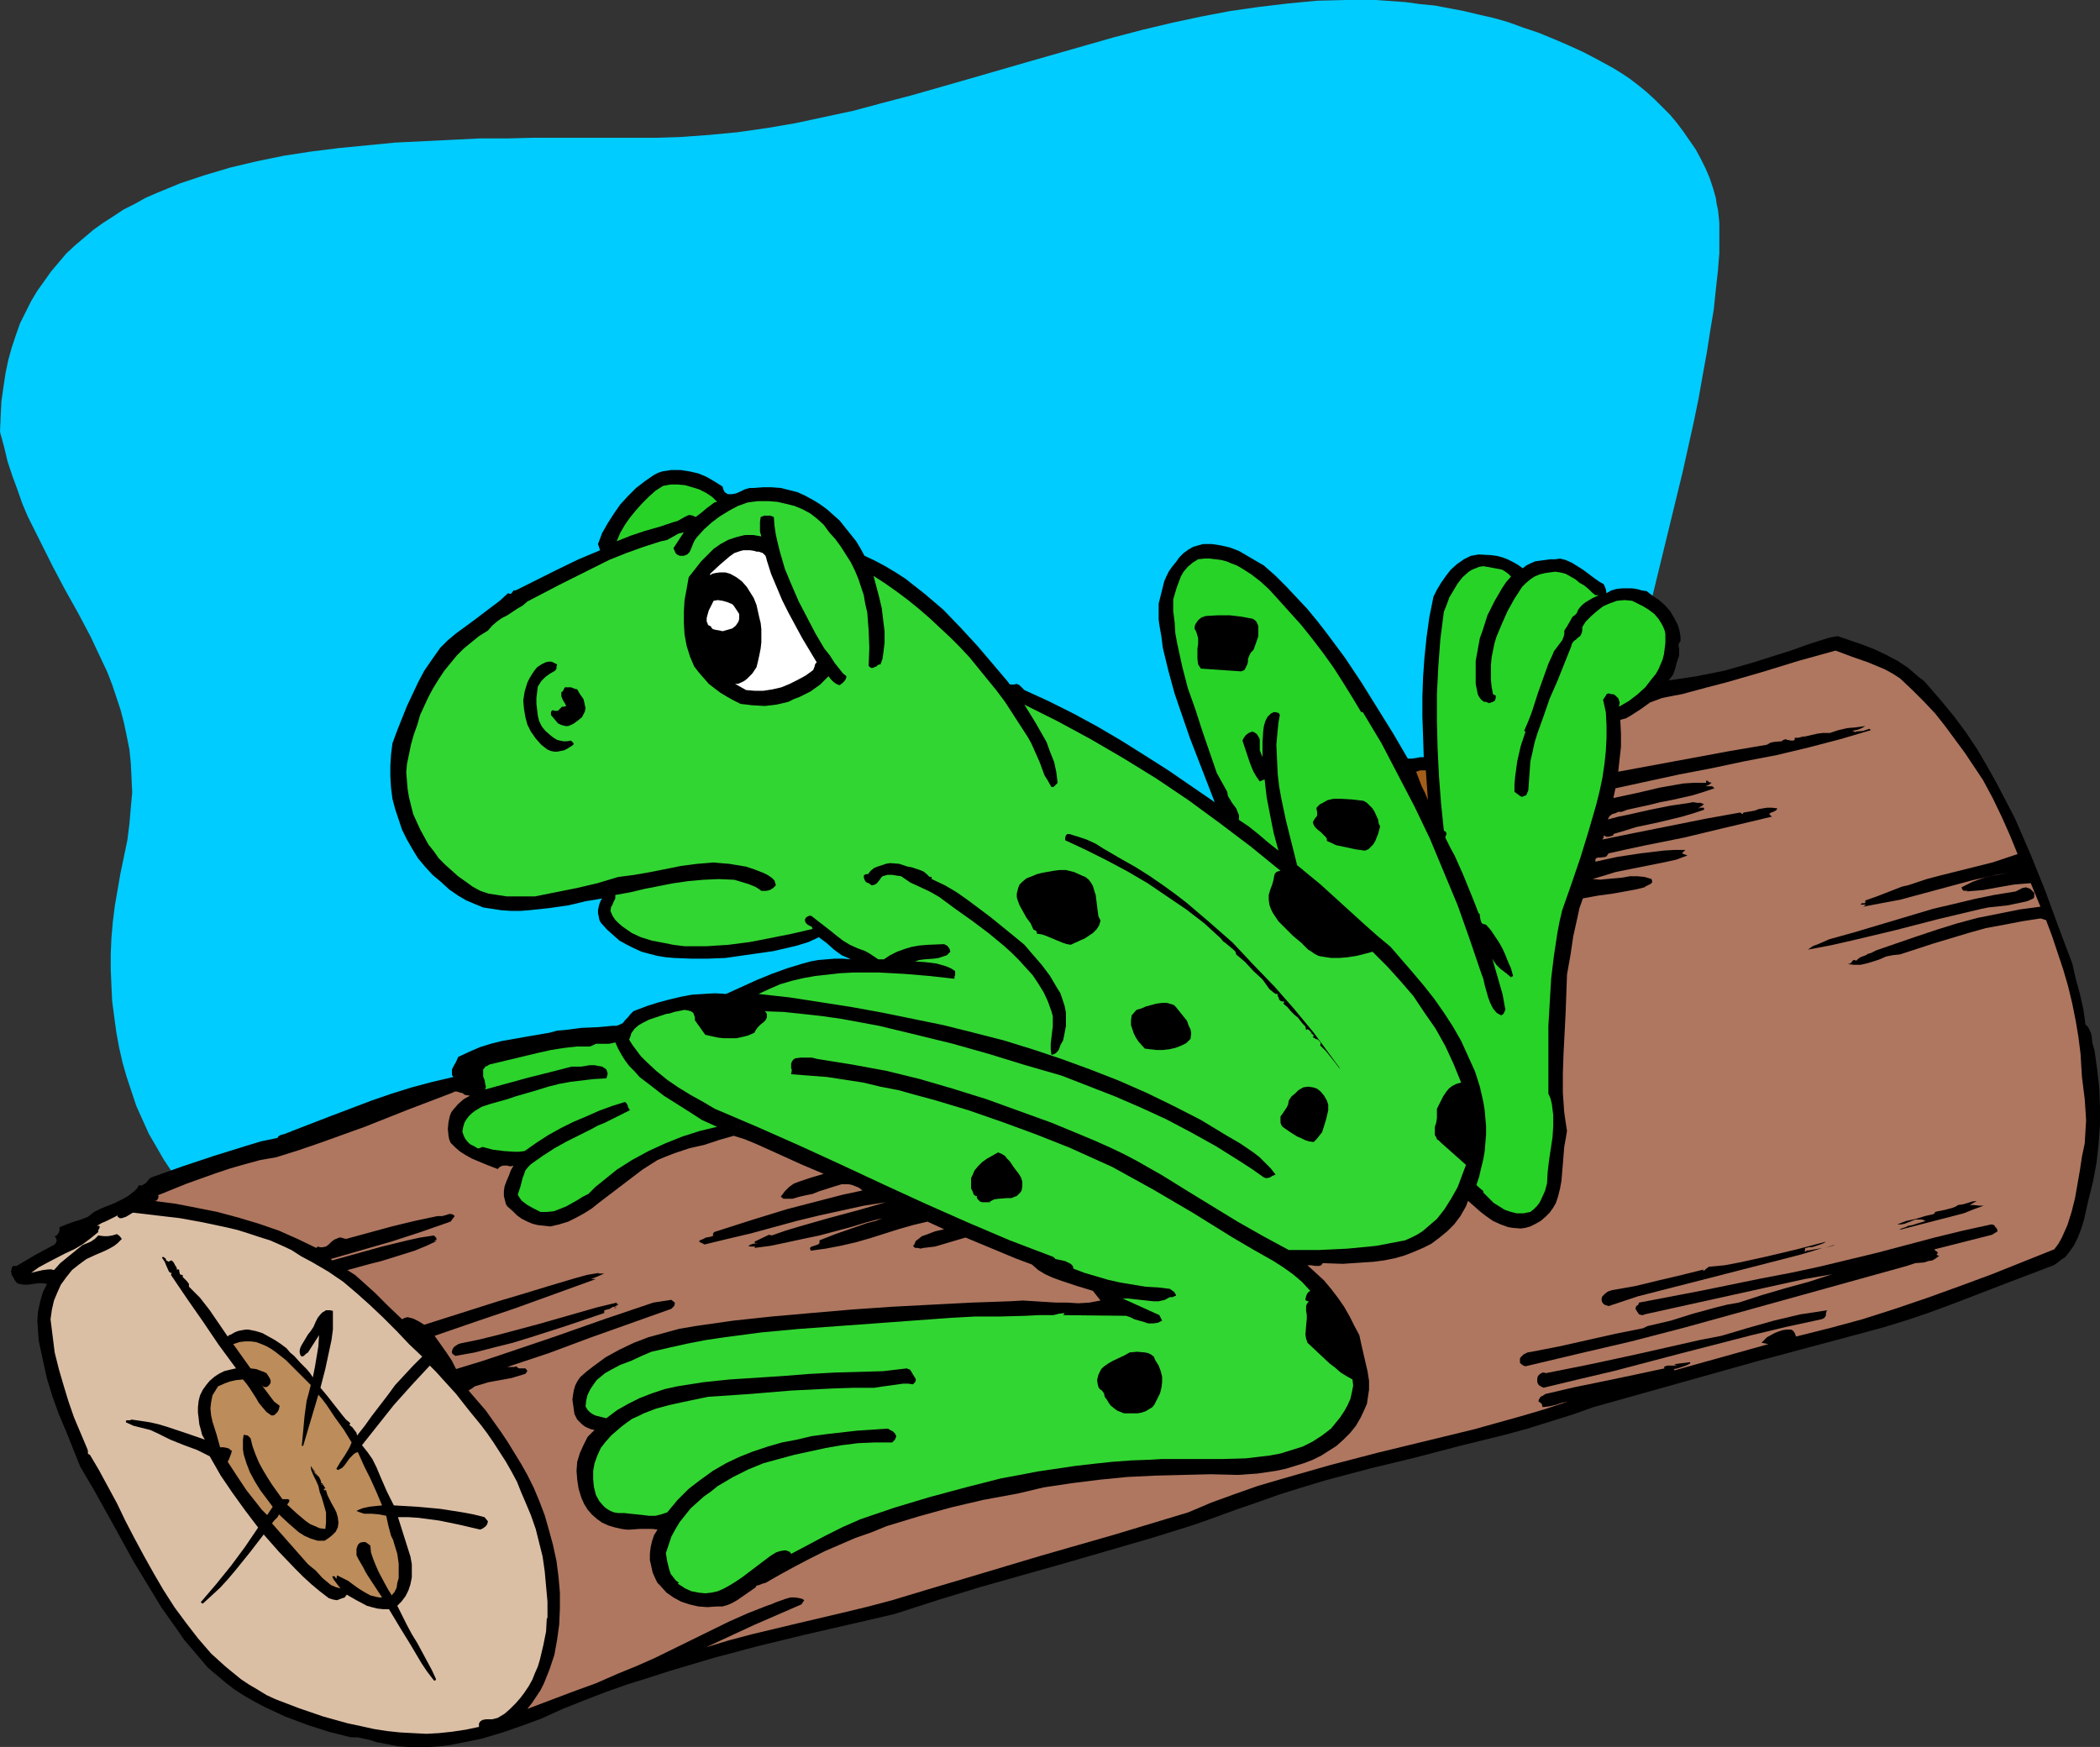
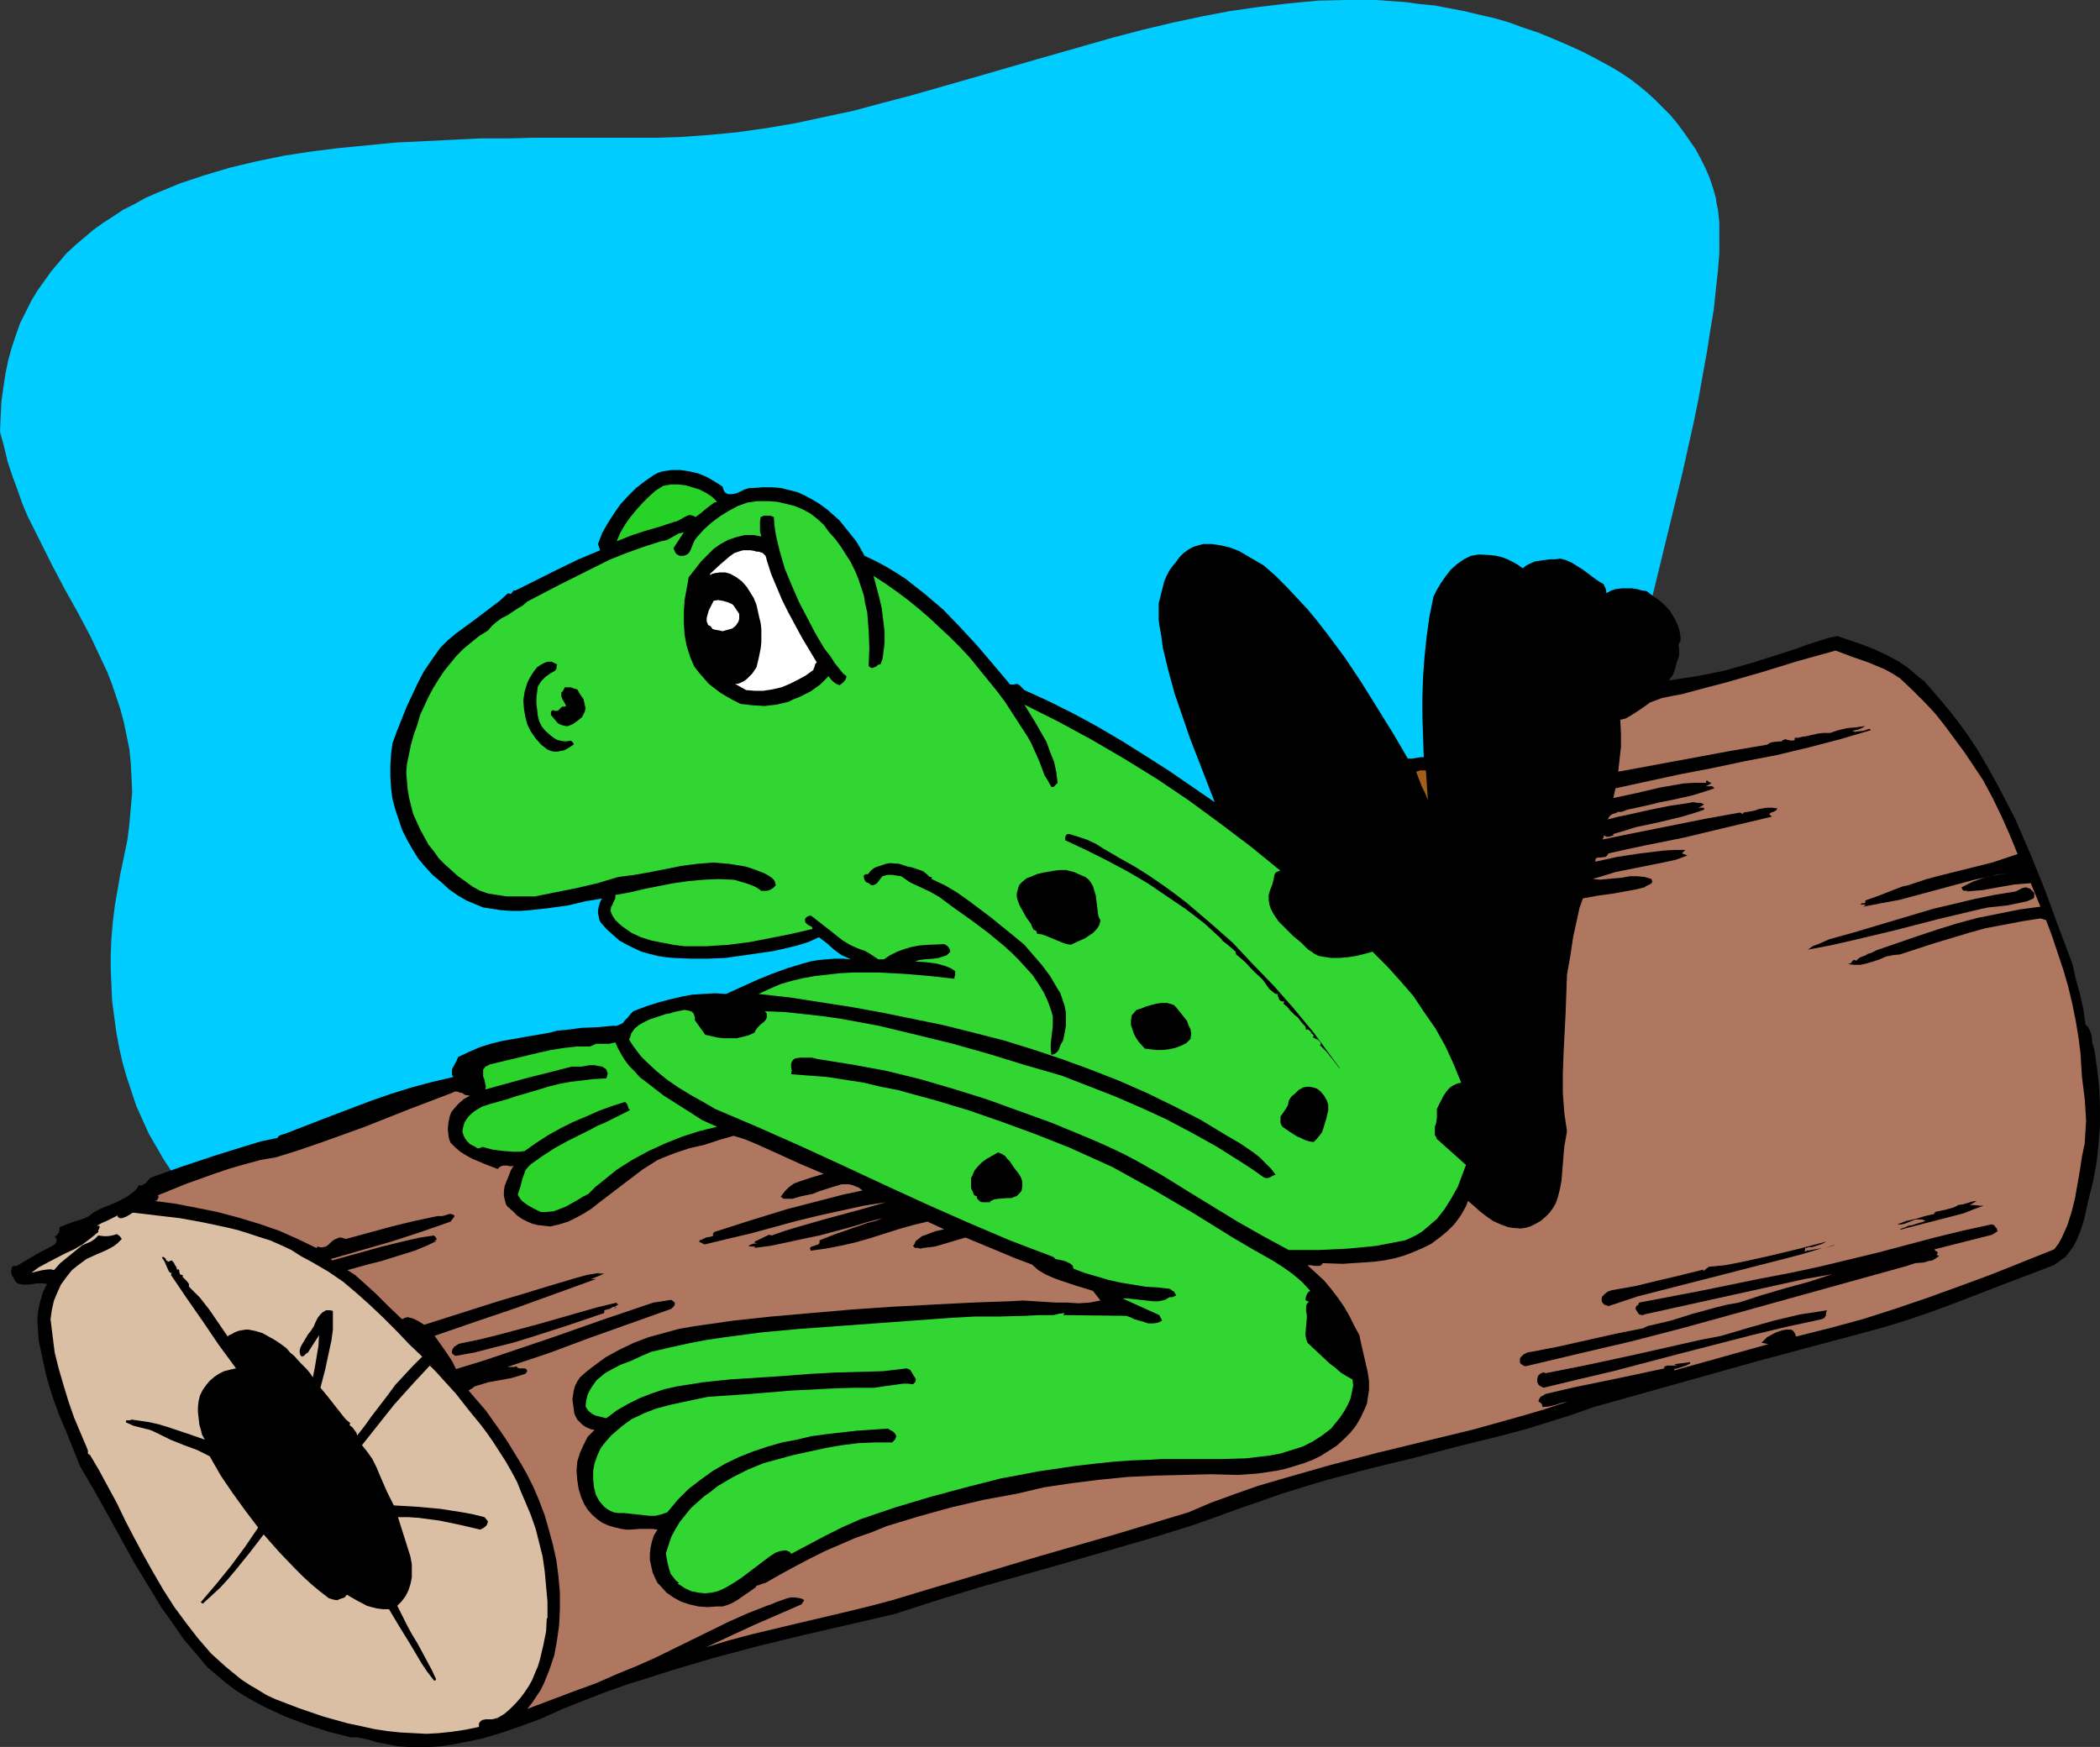
<svg xmlns="http://www.w3.org/2000/svg" xmlns:ns1="http://sodipodi.sourceforge.net/DTD/sodipodi-0.dtd" xmlns:ns2="http://www.inkscape.org/namespaces/inkscape" version="1.0" width="129.724mm" height="107.928mm" id="svg32" ns1:docname="Frog 19.wmf">
  <rect width="100%" height="100%" fill="#333333" stroke="none" />
  <ns1:namedview id="namedview32" pagecolor="#ffffff" bordercolor="#000000" borderopacity="0.25" ns2:showpageshadow="2" ns2:pageopacity="0.0" ns2:pagecheckerboard="0" ns2:deskcolor="#d1d1d1" ns2:document-units="mm" />
  <defs id="defs1">
    <pattern id="WMFhbasepattern" patternUnits="userSpaceOnUse" width="6" height="6" x="0" y="0" />
  </defs>
  <path style="fill:#00ccff;fill-opacity:1;fill-rule:evenodd;stroke:none" d="m 400.606,46.222 -0.646,-2.263 -0.808,-2.424 -0.97,-2.263 -1.131,-2.263 -1.131,-2.101 -1.454,-2.101 -1.454,-2.101 -1.454,-1.939 -1.616,-1.939 -1.778,-1.778 -1.778,-1.778 -1.939,-1.778 -1.778,-1.455 -2.101,-1.616 -1.939,-1.293 -2.101,-1.293 -3.555,-1.939 -3.394,-1.778 -3.555,-1.616 -3.394,-1.455 -3.555,-1.455 -3.394,-1.131 -3.555,-1.293 -3.394,-0.97 -3.555,-0.808 -3.394,-0.808 -3.394,-0.646 -3.394,-0.646 -3.394,-0.323 -3.555,-0.485 L 321.26,0 h -6.949 l -6.787,0.162 -6.787,0.646 -6.787,0.808 -6.787,0.97 -6.787,1.293 -6.787,1.455 -6.787,1.616 -6.787,1.778 -6.787,1.939 -13.574,3.879 -13.413,3.879 -13.574,3.879 -6.787,1.778 -6.626,1.778 -6.787,1.455 -6.787,1.455 -6.626,1.131 -6.787,0.97 -6.787,0.646 -6.787,0.485 -5.01,0.162 h -5.333 -5.656 -17.938 l -6.302,0.162 h -6.464 l -6.464,0.323 -6.626,0.323 -6.626,0.323 -6.626,0.646 -6.626,0.646 -6.464,0.808 -6.302,0.97 -6.302,1.293 -6.141,1.455 -5.979,1.778 -5.818,1.939 -5.494,2.263 -2.586,1.131 -2.586,1.455 -2.586,1.293 -2.424,1.616 -2.262,1.455 -2.262,1.616 -2.101,1.778 -2.101,1.778 -2.101,1.939 -1.778,2.101 -1.778,2.101 -1.616,2.263 -1.616,2.263 -1.454,2.424 -1.293,2.586 -1.293,2.586 -0.97,2.747 -0.97,2.909 L 1.939,84.04 1.293,87.111 0.808,90.343 0.323,93.737 0.162,97.131 0,100.848 l 0.97,3.556 0.808,3.394 1.131,3.394 1.131,3.071 1.131,3.232 1.293,3.071 2.909,5.818 2.909,5.818 2.909,5.495 3.07,5.495 2.909,5.495 2.586,5.495 1.293,2.747 1.131,2.909 0.97,2.909 0.97,2.909 0.808,3.071 0.646,3.071 0.646,3.232 0.323,3.232 0.162,3.232 0.162,3.556 -0.323,3.556 -0.323,3.717 -0.485,3.879 -0.808,3.879 -0.808,3.879 -0.646,3.717 -0.646,3.717 -0.485,3.879 -0.323,3.717 -0.162,3.717 v 3.717 l 0.162,3.717 0.162,3.556 0.485,3.717 0.485,3.556 0.646,3.556 0.808,3.556 0.97,3.394 1.131,3.394 1.131,3.394 1.454,3.232 1.454,3.232 1.778,3.071 1.778,3.071 1.939,2.909 2.262,2.909 2.262,2.747 2.424,2.747 2.586,2.586 2.747,2.424 2.909,2.424 2.909,2.101 3.232,2.101 3.394,2.101 3.394,1.778 3.717,1.778 4.686,1.939 4.848,1.939 5.333,1.616 5.333,1.455 5.656,1.293 5.818,1.293 5.979,0.97 6.302,0.97 6.302,0.808 6.464,0.485 6.626,0.485 6.626,0.485 6.626,0.162 6.949,0.162 6.787,-0.162 6.949,-0.162 6.787,-0.162 6.787,-0.323 6.949,-0.485 6.626,-0.485 6.787,-0.646 6.626,-0.808 6.464,-0.646 6.464,-0.97 6.302,-0.97 5.979,-0.97 5.979,-1.131 5.818,-1.131 5.494,-1.131 5.333,-1.293 5.01,-1.293 4.848,-1.293 4.04,-1.131 4.04,-1.293 4.202,-1.455 4.202,-1.616 4.04,-1.778 4.202,-1.778 4.04,-2.101 4.04,-2.101 4.202,-2.263 4.04,-2.424 3.878,-2.424 4.04,-2.747 3.717,-2.747 3.878,-2.909 3.717,-3.071 3.555,-3.071 3.555,-3.071 3.394,-3.394 3.232,-3.394 3.232,-3.394 3.07,-3.717 2.909,-3.556 2.747,-3.879 2.586,-3.717 2.424,-3.879 2.262,-4.04 1.939,-4.04 1.939,-4.04 1.616,-4.202 1.616,-4.364 1.131,-4.202 0.97,-4.364 0.323,-1.616 0.323,-1.616 0.485,-1.778 0.323,-1.778 0.97,-4.04 0.97,-4.202 1.131,-4.687 1.131,-4.687 1.293,-5.01 1.293,-5.333 1.293,-5.495 0.808,-2.747 0.808,-2.747 1.454,-5.818 1.454,-5.657 2.909,-11.96 2.909,-11.96 2.909,-11.96 2.586,-11.636 1.131,-5.495 0.97,-5.495 0.97,-5.333 0.808,-5.172 0.808,-4.848 0.485,-4.687 0.485,-4.364 0.162,-2.101 0.162,-1.939 V 57.212 55.434 53.656 52.04 l -0.162,-1.616 -0.162,-1.455 -0.323,-1.455 z" id="path1" />
  <path style="fill:#000000;fill-opacity:1;fill-rule:evenodd;stroke:none" d="m 12.766,290.585 0.323,-0.485 0.162,-0.485 -0.162,-0.485 -0.323,-0.485 0.485,-0.162 0.162,-0.323 0.323,-0.323 0.162,-0.646 v -0.646 l 1.616,-0.646 1.778,-0.646 1.616,-0.485 1.616,-0.646 1.454,-1.131 1.616,-0.808 1.616,-0.646 1.616,-0.646 1.616,-0.808 1.454,-0.808 1.454,-1.131 0.646,-0.646 0.485,-0.808 0.485,0.162 0.323,-0.162 0.323,-0.162 0.485,-0.323 0.646,-0.808 0.323,-0.323 0.323,-0.162 7.272,-2.586 7.272,-2.424 7.272,-2.263 3.717,-1.131 3.878,-0.808 0.162,-0.323 0.485,-0.323 1.131,-0.323 0.808,-0.323 0.485,-0.162 0.323,-0.162 9.211,-3.556 9.373,-3.556 4.686,-1.616 4.686,-1.455 4.848,-1.293 4.848,-1.131 -0.323,-0.485 v -0.646 -0.646 l 0.323,-0.646 0.646,-1.131 0.485,-1.131 2.424,-1.131 2.586,-1.131 2.586,-0.808 2.586,-0.646 5.494,-0.97 5.656,-0.97 1.778,-0.485 1.939,-0.162 3.717,-0.485 3.878,-0.162 1.778,-0.162 1.616,-0.162 h 0.97 l 0.808,-0.323 0.646,-0.323 0.485,-0.646 0.646,-0.646 0.646,-0.808 0.646,-0.646 0.808,-0.323 2.586,-0.97 2.586,-0.808 2.424,-0.646 2.747,-0.646 2.586,-0.485 2.586,-0.162 2.747,-0.162 2.586,0.162 3.555,-1.616 3.555,-1.616 3.555,-1.455 3.555,-1.293 3.717,-1.131 1.778,-0.485 1.778,-0.323 1.939,-0.162 1.939,-0.162 h 1.939 l 1.778,0.162 -0.97,-0.485 -1.131,-0.485 -1.778,-1.293 -1.616,-1.455 -1.939,-1.455 -2.424,1.131 -2.586,0.808 -2.747,0.646 -2.747,0.646 -5.656,0.808 -5.656,0.808 -4.04,0.162 h -4.04 l -3.878,-0.162 -1.939,-0.162 -1.939,-0.323 -1.939,-0.485 -1.778,-0.485 -1.778,-0.808 -1.616,-0.808 -1.778,-0.97 -1.454,-1.293 -1.454,-1.293 -1.454,-1.616 -0.323,-0.646 -0.162,-0.808 -0.162,-0.808 v -0.646 l 0.162,-0.808 0.162,-0.646 0.323,-0.808 0.323,-0.485 -1.778,0.323 -2.101,0.323 -1.939,0.485 -2.101,0.485 -4.525,0.646 -4.525,0.485 -2.101,0.162 h -2.262 l -2.262,-0.162 -2.101,-0.323 -2.101,-0.323 -1.939,-0.808 -1.939,-0.808 -1.939,-1.131 -2.101,-1.455 -1.939,-1.778 -1.939,-1.616 -1.778,-1.939 -1.616,-1.939 -1.293,-2.101 -1.293,-2.263 -1.131,-2.263 -0.808,-2.424 -0.808,-2.424 -0.646,-2.424 -0.323,-2.586 -0.162,-2.586 v -2.586 l 0.162,-2.586 0.323,-2.586 1.131,-3.071 2.262,-5.657 1.293,-2.747 1.293,-2.747 1.454,-2.747 1.778,-2.586 1.939,-2.747 1.778,-1.778 1.939,-1.616 4.202,-3.071 4.04,-3.071 1.939,-1.455 1.939,-1.778 0.485,0.162 h 0.162 l 0.323,-0.323 0.323,-0.485 h 0.162 0.323 l 4.848,-2.424 4.848,-2.424 5.01,-2.424 5.01,-2.101 -0.485,-1.455 0.97,-2.586 1.293,-2.263 1.454,-2.263 1.454,-2.101 1.778,-1.939 1.939,-1.939 2.101,-1.616 2.101,-1.455 0.97,-0.485 0.97,-0.323 1.131,-0.162 0.97,-0.162 h 2.101 l 2.101,0.323 2.101,0.485 1.939,0.808 1.939,1.131 1.778,1.131 0.162,0.646 0.323,0.646 0.485,0.323 0.323,0.162 h 0.485 0.323 l 0.97,-0.162 1.131,-0.485 0.97,-0.485 1.131,-0.323 h 0.485 0.485 l 2.101,-0.162 h 2.101 l 2.101,0.162 1.939,0.485 1.939,0.485 1.778,0.808 1.778,0.97 1.616,0.97 1.778,1.293 1.454,1.293 1.454,1.293 1.293,1.616 1.293,1.616 1.293,1.616 0.97,1.616 0.97,1.778 2.424,1.131 2.424,1.293 2.424,1.455 2.262,1.455 4.525,3.556 4.363,3.717 4.04,4.202 3.878,4.202 3.717,4.364 3.555,4.202 0.162,0.323 0.323,0.162 h 0.808 l 0.646,-0.162 0.323,0.162 0.323,0.162 1.131,1.131 5.656,2.586 5.818,2.909 5.656,3.071 5.494,3.232 5.656,3.556 5.333,3.394 10.827,7.434 -3.878,-10.02 -1.939,-5.01 -1.778,-5.172 -1.778,-5.172 -1.454,-5.333 -1.293,-5.333 -0.323,-2.586 -0.485,-2.747 -0.162,-1.293 v -1.131 -2.586 l 0.646,-2.586 0.646,-2.586 0.485,-1.131 0.646,-1.293 0.808,-1.131 0.808,-0.97 0.808,-1.131 0.97,-0.97 1.131,-0.808 1.131,-0.646 1.131,-0.323 1.131,-0.323 h 0.97 1.131 l 2.101,0.323 2.101,0.485 2.101,0.808 1.939,1.131 3.878,2.263 2.747,2.424 2.586,2.586 2.424,2.586 2.424,2.586 2.262,2.747 2.262,2.909 4.202,5.657 3.878,5.818 3.717,5.98 3.717,5.98 3.394,5.818 h 0.97 l 0.97,-0.162 0.97,-0.162 h 0.808 l -0.162,-4.848 -0.162,-4.687 v -4.525 l 0.162,-4.687 0.323,-4.525 0.485,-4.687 0.646,-4.687 0.97,-4.848 0.808,-1.616 0.97,-1.616 1.131,-1.616 1.131,-1.455 1.454,-1.293 1.616,-1.131 1.616,-0.808 0.97,-0.162 0.808,-0.162 2.909,0.162 1.293,0.162 1.293,0.323 1.293,0.485 1.293,0.646 1.131,0.646 1.131,0.808 0.808,-0.646 0.97,-0.485 1.131,-0.485 1.131,-0.162 2.424,-0.323 h 1.131 l 1.131,-0.162 1.293,0.323 1.454,0.646 1.293,0.808 1.293,0.808 2.586,1.939 1.131,0.808 1.131,0.646 0.485,1.131 0.162,0.97 1.131,-0.646 1.131,-0.323 1.293,-0.162 h 1.131 1.293 l 1.131,0.162 1.131,0.323 1.131,0.162 1.454,1.131 1.454,0.97 1.454,1.293 1.131,1.293 0.97,1.616 0.808,1.616 0.323,0.97 0.162,0.808 0.162,0.97 v 0.97 l -0.323,0.485 -0.162,0.485 0.162,0.97 v 0.97 0.485 l -0.162,0.485 -0.485,1.455 -0.323,1.293 -0.485,1.293 -0.485,0.646 -0.485,0.646 3.232,-0.485 3.232,-0.485 3.232,-0.646 3.232,-0.646 6.302,-1.778 6.141,-1.939 3.555,-1.131 3.555,-1.293 3.555,-1.131 1.616,-0.485 1.778,-0.323 5.656,1.939 2.909,1.131 2.747,1.293 2.747,1.455 2.424,1.616 2.424,2.101 1.293,0.97 1.131,1.293 3.07,3.556 2.909,3.556 2.747,3.717 2.586,3.879 2.262,3.879 2.262,4.04 2.101,4.04 2.101,4.04 3.717,8.566 3.394,8.404 3.07,8.404 3.232,8.566 0.808,3.556 0.97,3.556 0.808,3.556 0.485,3.556 0.646,0.646 0.323,0.646 0.323,0.808 0.162,0.646 0.162,1.616 0.485,1.616 0.646,4.525 0.485,4.364 0.162,4.364 v 4.364 l -0.323,4.364 -0.485,4.364 -0.808,4.364 -1.131,4.525 -0.97,4.364 -0.646,2.101 -0.808,2.101 -0.97,1.939 -1.293,1.778 -0.646,0.808 -0.97,0.646 -0.808,0.646 -0.97,0.646 -11.474,4.364 -11.312,4.364 -5.656,2.101 -5.656,1.939 -5.818,1.778 -5.979,1.616 -22.947,6.141 -38.622,10.828 -5.01,1.778 -5.171,1.616 -5.171,1.616 -5.333,1.455 -10.504,2.586 -10.504,2.747 -10.666,2.586 -10.342,2.747 -5.333,1.616 -5.171,1.616 -5.01,1.778 -5.171,1.778 -4.848,1.778 -5.01,1.778 -9.858,3.071 -10.019,2.909 -10.019,2.909 -20.038,5.657 -10.019,3.071 -10.019,3.232 -10.504,2.424 -10.504,2.424 -10.666,2.586 -10.342,2.747 -10.342,3.071 -5.01,1.616 -5.171,1.616 -5.01,1.778 -5.01,1.939 -4.848,1.939 -5.01,2.263 -4.363,1.616 -4.686,1.616 -4.848,1.455 -4.848,0.97 -2.424,0.485 -2.424,0.323 -2.424,0.162 h -2.586 -2.424 l -2.424,-0.162 -2.424,-0.485 -2.586,-0.485 -1.454,-0.485 -1.454,-0.323 -1.616,-0.323 h -1.454 l -5.171,-1.293 -5.01,-1.616 -2.586,-0.97 -2.586,-0.97 -2.424,-1.131 -2.424,-1.131 -2.424,-1.293 -2.262,-1.293 -2.262,-1.455 -2.101,-1.616 -2.101,-1.778 -2.101,-1.778 -1.778,-2.101 -1.778,-2.101 -1.939,-2.263 -1.778,-2.586 -3.555,-5.01 -3.232,-5.333 -3.232,-5.333 -6.141,-11.151 -3.07,-5.495 -3.232,-5.495 -3.232,-8.081 -1.778,-4.202 -1.454,-4.04 -1.293,-4.202 -0.97,-4.364 -0.97,-4.525 -0.162,-2.263 -0.162,-2.424 0.162,-2.101 0.485,-2.263 0.646,-2.263 0.97,-1.939 -0.97,-0.162 H 8.888 l -1.131,0.162 -1.131,0.162 H 5.494 l -0.97,-0.162 -0.485,-0.162 -0.323,-0.323 -0.323,-0.485 -0.323,-0.646 -0.162,-0.162 -0.162,-0.323 -0.162,-0.808 0.162,-0.808 0.162,-0.323 0.162,-0.162 h 0.808 l 4.363,-2.586 z" id="path2" />
  <path style="fill:#dbbfa5;fill-opacity:1;fill-rule:evenodd;stroke:none" d="m 22.947,287.676 v -0.162 -0.323 l 0.162,-0.162 0.162,-0.485 v -0.162 l -0.162,-0.162 h -0.323 -0.162 l 1.131,-0.646 1.131,-0.485 1.293,-0.646 1.293,-0.646 v 0.323 l 0.485,0.323 h 0.485 l 0.485,-0.162 0.485,-0.162 0.808,-0.485 0.808,-0.485 10.989,1.293 5.333,0.97 5.333,1.131 2.747,0.646 2.586,0.808 2.424,0.808 2.586,0.808 2.586,1.131 2.424,1.131 2.262,1.455 2.424,1.293 1.939,1.131 1.939,1.131 3.555,2.424 3.232,2.747 3.07,2.747 3.07,2.909 3.07,3.071 2.909,3.071 3.07,2.909 -2.101,2.101 -2.101,2.263 -2.101,2.263 -1.778,2.424 -3.717,4.848 -1.616,2.263 -1.778,2.263 -0.162,-0.646 -0.485,-0.646 -0.485,-0.646 -0.646,-0.485 0.162,-0.485 -0.97,-0.808 -0.808,-0.97 -1.778,-2.263 -1.778,-2.263 -0.808,-0.97 -0.808,-0.97 1.131,-4.364 0.97,-4.525 0.485,-2.263 0.323,-2.424 v -2.101 -2.263 l -0.646,-0.162 h -0.485 -0.485 l -0.485,0.323 -0.323,0.162 -0.485,0.485 -0.646,0.808 -0.485,0.97 -0.485,1.131 -0.646,0.97 -0.646,0.808 -1.454,2.424 -0.323,0.646 -0.162,0.646 v 0.485 l 0.162,0.646 0.162,0.162 0.162,0.162 0.485,-0.162 0.485,-0.485 0.485,-0.323 2.586,-4.04 -0.162,2.586 -0.808,4.848 -0.485,2.424 -0.646,-0.97 -0.808,-0.97 -1.454,-1.455 -1.454,-1.616 -0.97,-0.808 -0.808,-0.97 -1.293,-0.97 -1.454,-0.97 -1.454,-0.808 -1.454,-0.808 -1.616,-0.485 -1.616,-0.323 h -0.646 l -0.97,0.162 -0.808,0.162 -0.808,0.323 -0.808,0.485 -0.485,0.162 -0.323,0.323 -2.101,-3.071 -2.101,-3.071 -2.262,-2.909 -1.293,-1.293 -1.293,-1.293 v -0.323 -0.323 l -0.485,-0.646 -0.646,-0.646 -0.323,-0.323 v -0.485 h -0.323 l -0.323,-0.162 -0.162,-0.646 v -0.323 l -0.162,-0.162 h -0.162 l -0.323,0.162 h 0.162 l -0.162,-0.646 -0.323,-0.485 -0.162,-0.323 -0.162,-0.323 -0.485,-0.485 -0.485,0.162 -0.162,0.162 -0.323,-0.162 -0.323,-0.162 v -0.162 l -0.162,-0.323 -0.485,-0.323 h -0.162 l -0.162,0.162 0.646,0.97 0.323,0.808 0.646,1.455 0.323,0.323 h 0.323 l -0.162,0.485 3.717,5.495 3.717,5.333 3.717,5.495 4.04,5.495 -1.454,0.323 -1.293,0.323 -1.293,0.646 -0.97,0.646 -1.131,0.97 -0.808,0.97 -0.808,1.131 -0.646,1.293 -0.323,1.293 -0.162,1.455 v 1.293 l 0.162,1.293 0.162,1.455 0.323,1.131 0.323,1.293 0.646,1.131 -4.202,-1.455 -4.363,-1.455 -2.101,-0.646 -2.101,-0.485 -2.101,-0.323 -2.262,-0.323 -0.323,0.162 h -0.485 -0.323 l -0.162,0.162 v 0.323 l 1.778,0.808 1.939,0.485 1.939,0.485 1.778,0.808 2.909,1.455 3.232,1.293 3.07,1.131 2.909,1.455 2.586,4.525 2.747,4.04 2.909,4.04 3.07,4.04 -3.07,4.525 -3.232,4.364 -3.394,4.202 -3.717,4.364 0.485,0.323 1.939,-1.778 2.101,-1.939 1.778,-1.939 1.778,-2.101 3.394,-4.202 3.232,-4.202 3.555,4.04 3.717,3.879 1.939,1.939 1.939,1.778 1.939,1.616 2.101,1.616 0.97,0.323 0.97,0.162 0.808,-0.323 0.485,-0.162 0.485,-0.162 0.485,-0.646 2.262,1.293 2.424,1.293 1.131,0.323 1.293,0.323 1.454,0.162 h 1.293 l 2.424,4.04 2.586,4.202 2.586,4.364 1.293,1.939 1.616,2.101 h 0.323 l 0.162,-0.323 -0.97,-2.101 -1.131,-2.101 -2.262,-4.202 -1.293,-2.101 -1.131,-2.101 -1.131,-2.263 -1.131,-2.263 0.97,-0.97 0.97,-1.293 0.646,-1.293 0.485,-1.455 0.323,-1.616 v -1.616 -1.455 l -0.323,-1.778 -2.909,-9.212 h 2.424 l 2.424,0.162 2.424,0.323 2.424,0.323 4.686,0.97 4.848,1.131 0.646,-0.323 0.646,-0.485 0.323,-0.485 0.162,-0.646 -0.808,-0.97 -2.586,-0.646 -2.586,-0.485 -5.171,-0.808 -5.333,-0.485 -5.494,-0.323 -0.808,-1.616 -0.808,-1.616 -1.616,-3.717 -0.808,-1.939 -0.97,-1.939 -1.131,-1.616 -1.293,-1.616 3.717,-4.687 3.717,-4.687 4.202,-4.687 4.202,-4.525 1.454,1.455 1.454,1.616 3.232,3.556 2.909,3.717 2.909,3.556 1.454,1.939 1.454,2.101 1.454,2.263 1.454,2.263 1.293,2.263 1.293,2.424 0.97,2.424 0.97,2.263 1.293,3.071 1.131,3.232 0.808,3.232 0.808,3.232 0.485,3.394 0.323,3.556 0.323,3.556 v 3.879 h -0.162 l -0.162,3.071 -0.646,3.232 -0.808,3.394 -0.485,1.616 -0.646,1.455 -0.646,1.616 -0.808,1.455 -0.97,1.455 -0.97,1.293 -1.131,1.293 -1.293,1.293 -1.293,1.131 -1.616,0.97 -0.646,0.162 -0.646,0.162 h -1.454 l -0.808,0.162 -0.485,0.323 -0.323,0.485 v 0.323 0.485 l -3.07,0.646 -3.232,0.485 -3.07,0.323 -2.909,0.162 -3.07,-0.162 -3.07,-0.162 -3.07,-0.323 -3.07,-0.485 -2.909,-0.646 -3.07,-0.646 -5.818,-1.616 -5.656,-1.939 -5.494,-2.101 -2.101,-0.97 -2.101,-1.293 -1.939,-1.131 -1.939,-1.293 -1.778,-1.455 -1.778,-1.455 -3.394,-3.071 -3.07,-3.556 -2.747,-3.556 -2.747,-3.717 -2.586,-4.04 -2.262,-3.879 -2.262,-4.04 -2.262,-4.202 -2.101,-4.04 -1.939,-4.04 -2.101,-3.879 -2.101,-3.879 -2.101,-3.556 -0.323,-0.162 -0.162,-0.162 v -0.323 -0.323 l -0.162,-0.485 -3.07,-7.273 -1.293,-3.717 -1.131,-3.717 -1.131,-3.879 -0.97,-3.879 -0.485,-3.879 -0.485,-3.879 0.323,-2.263 0.485,-2.101 0.808,-1.939 0.808,-1.778 1.293,-1.778 1.293,-1.616 1.616,-1.293 1.778,-1.293 2.101,-0.97 2.262,-0.97 0.97,-0.485 1.131,-0.646 0.808,-0.646 0.97,-0.97 -0.485,-0.646 -0.646,-0.485 -1.131,0.323 -0.97,0.162 h -0.97 l -1.293,-0.162 -0.808,0.808 -0.97,0.646 -1.939,0.808 -3.394,2.747 -1.778,1.455 -1.454,1.616 -0.646,-0.162 h -0.646 l -1.293,0.162 -1.454,0.323 -1.293,0.323 1.778,-1.293 2.101,-1.131 4.04,-2.101 2.101,-0.97 1.939,-1.131 1.939,-1.455 z" id="path3" />
  <path style="fill:#af7760;fill-opacity:1;fill-rule:evenodd;stroke:none" d="m 37.006,279.595 v -0.323 l -0.162,-0.162 6.787,-2.747 6.787,-2.424 3.394,-1.131 3.394,-0.97 3.555,-0.97 3.717,-0.646 5.171,-1.616 5.171,-1.778 10.342,-3.717 10.181,-4.04 10.181,-3.879 0.646,-0.323 h 0.485 l 0.97,0.323 h 0.323 l 0.162,0.162 0.485,0.323 1.131,0.162 -1.454,0.808 -1.293,1.131 -1.131,1.293 -0.485,0.646 -0.323,0.808 -0.323,1.455 -0.162,1.616 0.162,1.616 0.162,0.808 0.323,0.808 1.131,1.131 1.131,0.97 1.293,0.808 1.454,0.808 3.07,1.293 2.909,1.131 0.485,-0.485 0.323,-0.162 0.485,-0.162 h 0.485 0.485 l 0.485,0.162 h 0.485 l 0.485,-0.162 -0.646,1.131 -0.485,1.293 -0.485,1.131 -0.485,1.293 -0.162,1.131 v 1.131 l 0.323,1.293 0.162,0.646 0.323,0.485 1.293,1.131 0.97,0.97 1.131,0.808 1.293,0.646 1.131,0.485 1.293,0.323 1.454,0.162 1.454,0.162 2.101,-0.485 2.101,-0.646 1.939,-0.97 1.778,-0.97 1.778,-1.131 1.616,-1.293 3.394,-2.586 3.394,-2.586 3.394,-2.586 1.778,-1.131 1.778,-1.131 1.939,-0.808 2.101,-0.808 3.394,-1.131 3.555,-0.808 3.394,-1.131 3.394,-0.97 2.586,0.808 2.747,1.131 5.01,2.263 5.333,2.424 5.333,2.263 -2.747,0.808 -2.909,0.97 -1.293,0.485 -1.131,0.808 -0.97,0.97 -0.485,0.646 -0.485,0.646 0.646,0.485 h 0.646 0.808 0.646 l 1.616,-0.485 1.454,-0.323 1.616,-0.323 1.616,-0.646 3.555,-1.131 1.616,-0.485 h 0.808 0.808 l 0.808,0.162 0.808,0.323 0.808,0.323 0.808,0.646 -4.525,0.97 -4.363,1.131 -8.726,2.263 -8.403,2.586 -8.565,2.747 -0.162,0.162 -0.162,0.323 v 0.162 l 0.162,0.162 -0.323,0.162 -0.485,0.162 -0.97,0.162 -0.97,0.485 -0.485,0.162 -0.162,0.323 1.293,0.646 5.333,-1.293 5.494,-1.293 10.666,-2.909 5.333,-1.293 5.171,-1.131 5.171,-1.131 5.171,-0.808 -6.787,1.939 -6.626,1.778 -6.787,1.939 -3.232,0.97 -3.232,1.131 -0.646,-0.162 -3.394,1.616 0.162,0.323 h 0.646 l -1.131,0.162 -0.485,0.162 -0.646,0.323 0.485,0.162 h 1.131 l -0.162,0.323 3.717,-0.485 3.878,-0.808 3.717,-0.808 3.878,-0.808 7.272,-1.939 3.717,-1.131 3.717,-0.97 -1.616,0.646 -1.939,0.485 -3.717,1.293 -3.717,1.293 -3.717,1.455 v 0.323 0.323 l -0.323,0.323 -0.485,0.162 -0.485,0.162 -0.485,0.162 -0.323,0.162 -0.162,0.323 0.162,0.162 v 0.323 l 3.555,-0.485 3.394,-0.646 3.555,-0.808 3.394,-0.97 6.626,-2.101 3.394,-0.97 3.394,-0.808 3.878,1.778 -2.101,0.485 -2.101,0.808 -0.97,0.323 -0.808,0.646 -0.646,0.485 -0.323,0.808 -0.323,0.323 0.485,0.485 h 0.646 l 0.646,0.162 0.646,-0.162 1.454,-0.162 1.293,-0.162 7.11,-2.101 3.878,1.616 3.878,1.616 3.878,1.616 3.878,1.455 1.454,1.293 1.616,0.97 1.778,0.808 1.778,0.646 3.878,1.293 3.717,1.131 1.778,2.263 -2.586,0.485 -2.586,0.162 -2.586,-0.162 h -2.586 l -5.171,-0.323 -2.586,-0.162 -2.747,0.162 -9.211,0.323 -9.373,0.485 -9.211,0.485 -9.373,0.646 -9.373,0.808 -9.211,0.808 -9.05,0.97 -9.05,1.293 -3.717,0.646 -3.555,0.97 -3.555,0.97 -3.394,1.293 -3.394,1.616 -3.232,1.778 -3.07,2.263 -1.454,1.131 -1.454,1.293 -0.646,0.97 -0.485,0.97 -0.323,1.131 -0.162,0.97 -0.162,1.131 0.162,1.131 0.323,2.263 0.323,0.646 0.323,0.646 1.131,1.131 0.646,0.485 0.646,0.323 0.808,0.323 0.808,0.162 -0.808,0.808 -0.808,0.808 -0.97,1.939 -0.808,1.778 -0.646,2.101 -0.162,2.101 0.162,2.101 0.323,2.101 0.646,2.101 0.646,1.455 0.808,1.293 0.97,1.131 1.293,1.131 1.131,0.808 1.454,0.646 1.616,0.485 1.454,0.323 1.131,0.162 h 0.97 l 2.101,-0.162 h 1.939 1.131 l 1.131,0.162 -0.808,1.293 -0.485,1.455 -0.323,1.455 -0.162,1.455 v 1.455 l 0.323,1.455 0.323,1.455 0.646,1.455 0.485,0.97 0.646,0.646 1.454,1.616 1.616,1.131 1.778,0.97 1.939,0.646 2.101,0.485 2.101,0.162 2.262,-0.162 h 1.293 l 1.131,-0.323 1.131,-0.485 1.131,-0.646 2.101,-1.455 2.101,-1.455 0.162,-0.162 0.162,-0.323 0.646,-0.162 0.808,-0.323 0.646,-0.162 3.394,-1.939 3.555,-1.939 3.394,-1.778 3.555,-1.778 7.11,-3.071 3.717,-1.293 3.555,-1.455 3.717,-1.131 3.717,-1.131 7.595,-2.101 7.595,-1.778 7.918,-1.455 6.141,-1.455 6.464,-0.97 6.464,-0.808 6.464,-0.646 6.626,-0.323 6.464,-0.162 6.464,-0.162 6.464,0.162 4.525,-0.323 4.363,-0.646 2.262,-0.485 2.101,-0.646 2.101,-0.646 2.101,-0.808 1.939,-0.97 1.778,-1.131 1.778,-1.131 1.616,-1.455 1.616,-1.616 1.293,-1.616 1.131,-1.939 0.97,-2.101 0.485,-1.131 0.162,-1.131 0.323,-2.101 v -2.101 l -0.323,-2.101 -0.97,-4.202 -0.485,-2.101 -0.485,-2.263 -1.131,-2.101 -1.131,-2.263 -1.293,-2.263 -1.454,-2.101 -1.616,-2.101 -1.616,-1.939 -1.939,-1.778 -1.939,-1.778 h 0.323 0.485 l 0.97,0.162 h 0.485 0.485 l 0.485,-0.162 0.323,-0.485 4.686,0.162 4.848,-0.323 2.424,-0.162 2.424,-0.323 2.424,-0.485 2.262,-0.646 2.101,-0.808 2.262,-0.97 1.939,-0.97 1.939,-1.455 1.778,-1.455 1.616,-1.616 1.454,-1.939 1.293,-2.263 0.485,-1.293 1.293,1.131 1.454,1.293 1.454,1.131 1.616,1.131 1.778,0.808 1.778,0.646 0.97,0.162 1.939,0.162 1.131,-0.162 1.131,-0.323 1.293,-0.646 1.131,-0.646 1.131,-0.97 0.97,-0.97 0.808,-1.131 0.646,-1.131 0.485,-1.455 0.485,-1.939 0.323,-1.778 0.323,-3.879 0.323,-4.04 0.323,-1.778 0.323,-1.939 -0.323,-2.101 -0.323,-2.263 -0.323,-4.525 v -4.525 l 0.162,-4.687 0.485,-9.374 0.162,-4.525 0.162,-4.525 0.808,-4.525 0.646,-4.364 0.97,-4.364 0.485,-2.263 0.808,-2.263 3.555,-0.646 3.555,-0.485 3.555,-0.646 1.778,-0.323 1.939,-0.485 0.162,-0.162 0.323,-0.162 0.646,-0.323 0.323,-0.162 0.323,-0.323 v -0.323 l -0.162,-0.485 -1.616,-0.485 -1.778,-0.162 h -1.616 l -1.778,0.323 -3.555,0.323 -1.616,0.162 -1.778,-0.162 2.747,-0.808 2.586,-0.808 5.656,-1.131 5.656,-1.131 2.909,-0.646 2.586,-0.97 -1.293,-0.485 0.808,-0.808 h -2.586 l -2.586,0.162 -5.333,0.646 -5.333,0.808 -5.171,1.131 v -0.485 l 0.162,-0.323 0.485,-0.162 h 0.485 l 1.293,-0.162 0.323,-0.323 0.323,-0.485 4.363,-0.97 4.525,-0.97 8.888,-1.778 8.726,-2.101 8.888,-2.101 0.646,-0.162 0.646,-0.162 1.454,-0.323 -0.646,-0.646 0.485,-0.323 0.485,-0.162 0.646,-0.323 0.323,-0.485 -1.293,-0.162 h -1.131 l -0.97,0.162 -0.97,0.162 -0.808,0.323 -0.808,0.162 -0.97,0.162 -0.97,0.162 -0.162,0.323 h -0.162 l -0.162,-0.162 -0.323,-0.162 -8.08,1.455 -8.08,1.616 -8.08,1.616 -7.918,1.616 0.323,-0.485 v -0.485 l 0.323,0.162 0.323,0.162 h 0.485 l 0.646,-0.162 0.485,-0.162 v -0.323 l 2.747,-0.808 2.586,-0.808 5.333,-1.131 5.333,-1.293 2.747,-0.808 2.424,-0.808 v -0.485 h -0.323 -0.323 -0.323 l -0.162,0.162 h -0.162 l 0.323,-0.323 0.323,-0.162 0.646,-0.485 -0.808,-0.323 h -0.808 l -0.97,-0.162 -0.808,0.162 -2.101,0.323 -2.262,0.323 -4.848,0.97 -5.01,1.131 -2.424,0.485 -2.424,0.646 0.323,-0.646 0.323,-0.323 0.485,-0.323 0.646,-0.162 0.646,-0.323 h 0.808 l 1.293,-0.485 5.171,-1.131 2.586,-0.646 2.586,-0.485 5.01,-1.131 2.586,-0.808 2.424,-0.808 -0.323,-0.323 -0.162,-0.162 h -0.485 -0.485 -0.646 l 0.808,-0.323 0.646,-0.485 -0.646,-0.162 -0.323,-0.323 h -0.323 v 0.485 h -2.747 l -2.586,0.162 -2.747,0.485 -2.747,0.485 -5.494,1.293 -5.333,1.131 0.485,-2.263 7.434,-1.616 7.434,-1.616 7.595,-1.455 7.595,-1.616 7.595,-1.455 7.434,-1.778 7.434,-1.939 7.11,-2.101 -0.162,-0.162 -0.162,-0.162 -0.485,0.162 -0.485,0.162 -0.485,0.162 -1.778,0.162 v 0.323 -0.162 0 l -0.323,-0.162 -0.323,-0.162 h -0.323 l 0.97,-0.162 0.646,-0.162 0.808,-0.323 0.808,-0.485 -2.262,0.323 -1.939,0.162 -2.101,0.485 -0.97,0.323 -0.97,0.323 h 0.162 -0.97 -0.808 l -1.293,0.162 -1.454,0.323 -0.646,0.162 -0.808,0.162 v 0.162 l -0.162,-0.162 h -0.162 l -0.646,0.162 -0.646,0.162 h -0.485 -0.323 v 0.485 l -0.323,0.162 h -0.485 l -0.97,-0.162 -0.323,-0.162 -0.485,0.162 -0.323,0.162 -0.162,0.323 v -0.162 l -1.778,0.162 -0.808,0.162 -0.808,0.485 -8.565,1.455 -8.726,1.616 -8.726,1.616 -8.726,1.616 0.323,-2.909 0.323,-2.909 v -3.071 l -0.162,-3.232 1.293,-0.323 1.131,-0.646 2.262,-1.455 2.262,-1.616 1.293,-0.485 1.293,-0.485 0.646,-0.162 0.808,-0.162 1.616,-0.323 1.778,-0.323 1.778,-0.485 4.202,-1.131 4.363,-1.131 8.403,-2.424 4.202,-1.293 4.202,-1.293 8.726,-2.424 3.878,1.455 3.717,1.293 1.939,0.808 1.939,0.808 1.778,0.97 1.778,1.131 2.909,2.747 2.747,2.747 2.586,2.747 2.424,3.071 2.262,3.071 2.262,3.071 4.202,6.303 2.262,4.202 2.101,4.364 1.939,4.364 1.778,4.364 -2.909,0.97 -2.909,0.97 -12.282,3.071 -3.07,0.808 -2.909,0.97 -1.454,0.485 -1.454,0.323 -5.818,2.263 -2.747,0.97 v 0.323 0.162 l -0.162,0.162 h -0.646 l -0.162,0.162 -0.162,0.162 v 0 h 1.293 l -0.646,0.485 4.202,-0.808 4.363,-0.808 8.403,-2.263 8.403,-2.263 4.202,-0.97 4.363,-0.808 -2.909,0.485 -2.747,0.646 -2.747,0.97 -1.293,0.646 -1.293,0.646 0.162,0.485 0.323,0.323 h 0.485 0.485 l -0.323,0.162 1.939,-0.162 1.939,-0.162 3.555,-0.646 3.717,-0.646 1.939,-0.162 1.939,-0.162 2.262,5.495 -4.848,0.646 -4.848,0.97 -4.848,0.97 -4.848,1.293 -4.686,1.455 -4.848,1.616 -9.373,3.232 -1.293,0.646 -0.646,0.162 -0.485,0.323 -1.293,0.485 -0.485,0.323 -0.485,0.485 -0.485,-0.162 h -0.162 l -0.162,0.162 -0.323,0.323 v 0.162 l -0.323,0.162 -0.485,0.162 1.454,0.162 h 1.454 l 1.454,-0.323 1.616,-0.485 1.454,-0.485 1.454,-0.646 1.616,-0.323 1.616,-0.162 7.918,-2.586 8.08,-2.424 4.04,-1.131 4.363,-0.808 4.202,-0.808 4.202,-0.646 0.646,0.162 0.323,0.162 h 0.323 l 1.454,3.879 1.293,3.879 1.293,3.879 1.131,3.879 0.97,4.04 0.808,4.04 0.646,3.879 0.485,3.879 0.162,2.747 0.162,2.586 0.646,5.172 0.162,2.424 0.162,2.586 -0.162,2.586 -0.162,2.747 -0.646,3.071 -0.485,3.232 -1.131,6.465 -0.808,3.232 -0.97,3.071 -0.646,1.455 -0.646,1.455 -0.808,1.455 -0.97,1.293 -7.272,2.909 -7.272,2.909 -7.434,2.747 -7.595,2.747 -7.595,2.586 -7.595,2.424 -7.757,2.101 -7.757,1.939 -0.323,-0.808 -0.323,-0.485 -0.485,-0.323 h -1.131 l -0.97,0.162 -0.97,0.323 -0.808,0.323 -1.778,0.97 -1.293,1.293 1.616,0.323 -21.978,6.141 v -0.323 l 0.808,-0.162 1.939,-0.646 0.97,-0.485 v -0.323 l -3.717,0.485 0.323,0.162 h 0.162 0.323 l -0.808,0.162 h -0.808 -0.808 l -0.485,0.162 -0.323,0.162 0.162,0.323 -6.787,1.455 -6.949,1.455 -7.11,1.455 -6.949,1.616 -0.485,0.323 -0.646,0.323 -0.323,0.485 -0.162,0.323 v 0.323 l 0.485,0.323 0.323,0.323 v 0.323 l 0.162,0.323 1.454,-0.162 1.454,-0.323 1.454,-0.485 1.454,-0.323 -5.333,1.778 -5.494,1.616 -10.989,3.071 -11.312,2.747 -11.312,2.747 -11.15,2.909 -5.656,1.616 -5.656,1.616 -5.494,1.616 -5.494,1.939 -5.333,1.939 -5.333,2.263 -8.565,2.586 -8.565,2.586 -17.453,5.01 -17.291,5.172 -8.726,2.586 -8.565,2.586 -5.494,1.455 -5.333,1.293 -10.989,2.586 -10.827,2.586 -5.494,1.455 -5.333,1.616 11.15,-5.172 11.15,-4.848 0.646,-0.97 -0.485,-0.323 -0.646,-0.162 -0.97,-0.162 h -1.131 l -1.131,0.323 -2.262,0.808 -1.131,0.485 -0.97,0.323 -4.525,1.778 -4.363,1.939 -8.565,4.202 -8.565,4.202 -4.363,1.939 -4.363,1.778 -5.171,2.263 -5.333,1.939 -10.666,4.04 1.131,-1.455 0.97,-1.455 0.97,-1.455 0.808,-1.616 0.646,-1.616 0.646,-1.616 1.131,-3.394 0.646,-3.556 0.485,-3.556 0.162,-3.717 v -3.717 l -0.323,-3.717 -0.485,-3.717 -0.808,-3.717 -0.97,-3.556 -0.97,-3.394 -1.293,-3.394 -1.293,-3.071 -1.454,-2.909 -1.454,-2.586 -3.07,-5.01 -1.616,-2.424 -3.555,-5.01 -4.04,-4.687 0.808,-0.485 0.646,-0.485 1.616,-0.485 1.616,-0.485 1.778,-0.323 1.778,-0.323 1.778,-0.323 1.616,-0.485 1.616,-0.485 0.485,-0.646 -0.162,-0.323 -0.323,-0.323 h -0.323 -0.323 -0.323 -0.485 l -0.323,-0.162 -0.323,-0.323 -0.485,0.162 h -1.616 l 9.696,-3.232 9.534,-3.556 9.534,-3.394 9.534,-3.394 0.646,-0.646 0.162,-0.485 v -0.323 l -0.808,-0.646 -4.202,0.646 -11.474,3.879 -11.474,4.04 -11.474,3.879 -5.818,1.939 -5.818,1.778 -0.485,-0.97 -0.485,-0.97 -1.293,-1.939 -2.747,-3.879 9.373,-3.232 9.534,-3.232 9.373,-3.394 9.373,-3.394 h -1.131 l 1.616,-0.646 1.454,-0.646 h -1.454 l 0.323,-0.162 -2.909,0.485 -2.909,0.808 -5.979,1.778 -5.818,1.778 -5.979,1.778 -17.291,5.495 -1.293,-0.808 -1.293,-0.646 -0.646,-0.162 -0.646,-0.162 -0.646,0.162 -0.646,0.323 -3.232,-3.071 -3.07,-3.071 -3.232,-2.909 -1.454,-1.293 -1.778,-1.131 5.333,-1.455 2.586,-0.646 2.586,-0.808 2.586,-0.808 2.586,-0.808 2.747,-1.131 2.424,-1.131 h -0.646 l 0.646,-0.323 -0.162,-0.485 -0.485,-0.485 -3.232,0.485 -2.909,0.646 -5.979,1.455 -5.818,1.616 -5.818,1.616 -0.323,-0.323 14.059,-4.04 6.949,-2.263 6.949,-2.424 0.97,-1.293 -0.323,-0.323 -0.485,-0.162 h -0.485 l -0.485,0.162 -1.131,0.323 h -0.485 -0.646 l -5.333,1.131 -5.333,1.293 -5.333,1.455 -5.333,1.455 -0.646,-0.162 -0.485,-0.162 h -0.485 l -0.323,0.162 -0.808,0.323 -0.646,0.485 -0.646,0.646 -0.646,0.485 -0.808,0.162 h -0.485 l -0.646,-0.162 -0.323,0.323 -4.363,-2.101 -4.363,-1.939 -4.686,-1.616 -4.848,-1.455 -4.848,-1.293 -4.848,-0.97 -5.01,-0.97 -5.01,-0.646 h 0.485 l 0.323,-0.162 z" id="path4" />
-   <path style="fill:#bc8c5b;fill-opacity:1;fill-rule:evenodd;stroke:none" d="m 50.904,323.716 1.454,-0.646 1.293,-0.485 1.454,-0.323 1.616,-0.162 0.808,0.97 0.808,1.131 1.454,2.263 0.646,1.131 0.808,0.97 0.97,1.131 1.131,0.808 h 0.485 l 0.323,-0.162 0.646,-0.646 0.323,-0.646 0.162,-0.808 -0.646,-0.485 -0.646,-0.485 -0.97,-1.293 -0.97,-1.293 -0.97,-1.293 0.323,0.323 0.323,0.162 h 0.485 l 0.323,-0.162 0.323,-0.323 0.323,-0.485 v -0.646 l -0.323,-0.646 -0.323,-0.485 -0.323,-0.485 -0.646,-0.323 -0.485,-0.162 -1.293,-0.485 -1.293,-0.162 -4.04,-5.657 1.454,-0.485 1.293,-0.162 h 1.293 l 1.293,0.162 1.293,0.485 1.131,0.485 1.131,0.646 1.131,0.808 2.262,1.778 1.939,1.939 2.101,2.101 1.778,1.778 -0.485,1.939 -0.485,1.778 -0.485,3.556 -0.323,3.556 -0.323,3.394 h 0.323 l 3.555,-11.96 0.97,1.131 0.97,1.293 1.939,2.909 2.101,2.909 1.778,2.909 -0.323,0.808 -0.323,0.646 -0.97,1.616 -0.97,1.455 -0.97,1.616 0.162,0.162 0.162,0.162 0.323,-0.162 0.323,-0.162 0.323,-0.162 0.485,-0.485 0.485,-0.646 0.808,-1.131 0.97,-0.97 0.485,-0.323 0.485,-0.162 1.454,3.232 1.454,2.909 1.454,3.232 1.293,3.071 -1.616,0.162 -1.454,0.162 -1.454,0.323 -0.808,0.323 -0.646,0.323 0.808,0.323 0.97,0.323 h 1.778 l 1.778,0.162 0.808,0.162 0.808,0.162 0.485,2.263 0.646,2.424 0.485,0.97 0.323,1.131 0.646,2.101 0.323,2.263 v 1.131 1.131 1.131 l -0.323,1.131 -0.162,1.131 -0.646,1.293 v -0.162 l -0.485,0.646 -0.808,-1.293 -0.808,-1.455 -1.454,-2.747 -0.646,-1.455 -0.646,-1.616 -0.485,-1.455 -0.162,-1.616 -0.646,-0.485 -0.485,-0.323 h -0.646 l -0.646,0.162 -0.485,0.485 -0.162,0.485 -0.162,0.485 v 0.485 0.97 l 0.485,0.97 1.131,1.939 0.485,0.97 0.485,0.808 3.394,5.172 H 88.557 l -0.808,-0.162 -1.293,-0.323 -1.454,-0.808 -1.293,-0.808 -1.131,-0.808 -1.293,-0.97 -1.293,-0.646 -1.293,-0.646 -0.162,0.808 -0.162,-0.162 -0.162,-0.323 -0.323,-0.162 -0.323,0.162 0.323,0.646 0.485,0.646 0.485,0.646 0.646,0.808 -1.131,-0.323 -1.131,-0.485 -1.939,-1.616 -1.616,-1.778 -0.808,-0.646 -0.97,-0.808 -8.403,-9.535 0.485,-0.646 0.485,-0.485 0.323,-0.323 0.323,-0.646 2.262,2.101 1.293,1.131 1.131,0.97 1.293,0.808 1.454,0.646 1.616,0.485 h 0.808 0.808 l 0.97,-0.646 0.808,-0.646 0.808,-0.808 0.485,-0.97 0.162,-1.131 -0.162,-1.293 -0.323,-1.131 -0.485,-0.97 -0.646,-1.131 -0.97,-1.939 -0.323,-1.131 h -0.485 v -0.162 -0.162 h 0.162 l 0.162,-0.162 -0.646,-0.97 -0.162,0.162 h -0.162 l 0.162,-0.162 h 0.162 v -0.162 h -0.323 v -0.323 l -0.162,-0.485 -0.323,-0.646 -0.485,-0.485 -0.97,-1.293 -0.323,-0.485 -0.162,-0.162 1.778,2.747 -0.485,-0.808 -0.323,-0.808 -0.485,-0.646 -0.485,-0.646 v 0.485 l 0.162,0.646 0.485,1.131 0.323,0.646 0.323,0.646 0.485,1.131 0.323,1.455 0.485,1.293 0.323,1.131 0.323,1.131 0.323,1.131 v 1.131 1.293 l -0.162,1.455 -1.293,-0.162 -1.131,-0.485 -1.131,-0.485 -1.131,-0.808 -2.101,-1.778 -2.101,-1.939 0.162,-0.323 0.162,-0.162 0.162,-0.323 v -0.323 l -0.323,-0.162 h -0.323 -0.97 l -2.424,-3.394 -1.131,-1.778 -0.97,-1.616 -0.97,-1.778 -0.808,-1.939 -0.646,-1.778 -0.485,-1.939 -0.323,-0.323 -0.323,-0.323 -0.97,-0.162 -0.162,1.131 v 1.131 1.131 l 0.162,1.131 0.646,2.101 0.808,2.101 1.131,2.101 1.293,2.101 2.909,3.879 -1.293,1.939 -1.293,-1.293 -1.131,-1.455 -2.424,-3.071 -2.262,-3.394 -2.101,-3.232 0.323,-0.646 0.485,-1.293 0.162,-0.646 -0.323,-0.162 -0.323,-0.323 -0.485,-0.162 -0.808,-0.162 h -0.808 l -0.808,-2.909 -0.97,-3.071 -0.323,-1.455 -0.162,-1.616 0.162,-1.455 0.323,-1.616 z" id="path5" />
  <path style="fill:#32d632;fill-opacity:1;fill-rule:evenodd;stroke:none" d="m 113.928,147.232 0.97,-1.131 1.131,-0.97 1.131,-0.808 1.293,-0.646 2.424,-1.616 1.131,-0.646 1.131,-0.97 7.434,-3.879 7.757,-3.879 3.878,-1.939 4.04,-1.616 4.04,-1.455 4.04,-1.293 0.808,-0.162 0.646,-0.162 1.454,-0.808 1.131,-0.646 0.646,-0.162 0.646,-0.162 -2.424,3.717 0.485,1.131 0.323,0.323 0.646,0.323 h 0.485 0.485 l 0.808,-0.323 0.485,-0.485 0.323,-0.646 0.323,-0.808 0.323,-0.808 0.323,-0.646 0.485,-0.646 1.616,-1.778 1.778,-1.616 1.939,-1.455 2.101,-1.293 2.101,-1.131 2.262,-0.808 1.131,-0.162 1.293,-0.162 h 1.131 1.293 l 2.101,0.162 2.101,0.485 1.939,0.485 1.939,0.808 1.778,0.97 1.454,1.131 1.616,1.455 1.293,1.778 1.454,1.616 1.293,1.778 1.131,1.778 1.131,1.778 0.97,1.939 0.808,1.939 0.646,1.939 0.646,1.939 0.323,1.939 0.485,2.101 0.162,2.101 0.162,2.101 0.162,4.04 -0.162,4.202 0.323,0.323 0.323,0.162 h 0.323 l 0.323,-0.162 0.485,-0.162 0.323,-0.323 0.323,-0.162 h 0.323 l 0.485,-1.293 0.162,-1.131 0.323,-2.586 v -2.747 l -0.323,-2.586 -0.323,-2.747 -0.646,-2.747 -0.646,-2.424 -0.646,-2.424 2.747,1.778 2.747,1.939 2.586,1.939 2.586,2.101 2.424,2.101 2.424,2.263 2.424,2.263 2.262,2.263 2.262,2.424 2.101,2.586 2.101,2.586 2.101,2.586 1.939,2.586 1.778,2.747 3.555,5.495 0.808,1.455 0.646,1.455 1.293,2.909 1.131,3.071 0.808,1.293 0.808,1.455 h 0.485 l 0.323,-0.323 0.646,-0.646 -0.323,-2.586 -0.485,-2.263 -0.97,-2.424 -0.808,-2.263 -1.293,-2.263 -1.293,-2.263 -2.586,-4.202 7.757,3.879 7.757,4.202 7.757,4.525 7.595,4.687 7.434,5.01 7.272,5.333 7.272,5.495 6.949,5.657 -0.646,0.162 -0.323,0.162 -0.323,0.323 -0.162,0.485 -0.162,0.97 -0.323,1.131 -0.485,1.293 -0.323,1.131 v 1.131 l 0.162,1.131 0.323,0.97 0.485,0.97 0.646,0.97 0.646,0.97 1.616,1.616 1.778,1.778 1.939,1.616 1.616,1.616 0.808,0.485 0.646,0.485 0.97,0.485 0.808,0.162 2.101,0.323 h 1.939 l 1.939,-0.162 2.101,-0.323 1.939,-0.485 1.778,-0.485 3.394,3.394 3.07,3.394 3.07,3.556 2.586,3.879 2.586,3.717 2.262,4.04 1.939,4.202 1.778,4.364 -1.131,0.323 -0.97,0.485 -0.808,0.646 -0.646,0.808 -0.646,0.97 -0.97,1.939 -0.485,0.97 v 1.131 0.97 l -0.162,1.131 -0.323,0.97 v 0.97 0.97 l 0.323,0.485 0.162,0.485 0.485,0.323 0.485,0.485 5.818,5.172 -0.97,2.586 -0.97,2.586 -1.454,2.586 -1.616,2.586 -1.778,2.263 -2.262,1.939 -1.131,0.97 -1.293,0.808 -1.293,0.646 -1.454,0.646 -3.394,0.646 -3.394,0.646 -6.626,0.646 -3.394,0.162 -3.394,0.162 h -3.394 -3.555 l -5.979,-3.232 -5.979,-3.394 -5.818,-3.556 -5.818,-3.556 -5.979,-3.717 -5.979,-3.394 -3.07,-1.616 -3.07,-1.455 -3.232,-1.455 -3.07,-1.293 -7.434,-3.071 -7.595,-2.747 -7.595,-2.747 -7.757,-2.424 -7.757,-2.263 -7.918,-1.939 -7.918,-1.455 -4.04,-0.646 -4.04,-0.646 -1.293,-0.323 h -1.293 -1.293 l -1.293,0.162 -0.485,0.323 -0.323,0.485 -0.162,0.485 v 0.97 l 0.162,0.485 -0.162,0.97 4.202,0.323 4.202,0.323 4.202,0.646 4.202,0.646 4.04,0.97 4.202,0.808 4.04,1.131 4.202,1.131 8.08,2.424 7.918,2.747 7.918,2.909 7.757,3.071 5.01,2.263 5.01,2.263 4.686,2.586 4.686,2.586 4.686,2.747 4.686,2.747 4.686,2.909 4.686,2.909 4.686,2.747 4.848,2.747 2.262,1.455 2.262,1.616 2.101,1.778 1.939,2.101 -0.485,0.323 -0.323,0.485 -0.162,0.485 -0.162,0.646 v 0.162 l 0.162,0.162 0.323,0.162 h 0.323 l -0.485,0.646 -0.162,0.485 v 0.646 0.485 l 0.162,0.97 v 0.808 l -0.162,1.778 -0.162,1.939 0.162,0.97 0.323,0.97 2.586,2.424 2.586,2.424 1.293,0.97 1.293,1.131 1.293,0.808 1.454,0.808 0.162,1.455 -0.323,1.616 -0.323,1.455 -0.646,1.455 -0.808,1.455 -0.97,1.455 -2.101,2.586 -2.101,1.616 -2.262,1.455 -2.262,1.131 -2.586,0.808 -2.586,0.808 -2.586,0.485 -2.747,0.323 -2.747,0.323 -5.656,0.162 h -11.312 -2.747 l -2.747,0.162 -4.363,0.162 -4.363,0.323 -4.525,0.485 -4.202,0.485 -4.363,0.646 -4.363,0.646 -4.202,0.808 -4.363,0.808 -8.242,2.101 -8.403,2.263 -8.08,2.424 -8.08,2.747 -4.04,1.778 -4.202,2.101 -7.918,4.202 -0.323,-0.485 -0.485,-0.162 -0.323,-0.162 h -0.485 l -0.97,0.162 -0.97,0.323 -1.293,0.808 -1.293,0.97 -5.333,4.04 -1.454,0.97 -1.293,0.808 -1.454,0.808 -1.454,0.646 -1.454,0.323 -1.454,0.162 -1.616,-0.162 -1.616,-0.323 -1.454,-0.646 -0.97,-0.646 -0.808,-0.485 0.323,-0.162 -0.808,-0.646 -0.485,-0.646 -0.646,-0.808 -0.323,-0.97 -0.485,-1.939 -0.323,-1.939 0.646,-1.939 0.646,-1.939 0.97,-1.778 0.97,-1.616 1.293,-1.616 1.293,-1.616 1.454,-1.293 1.616,-1.455 1.616,-1.131 1.616,-1.293 3.555,-2.101 3.555,-1.778 3.555,-1.455 3.555,-0.97 3.555,-0.97 3.717,-0.808 3.717,-0.808 3.717,-0.646 3.878,-0.485 3.878,-0.162 h 4.04 l 0.323,-0.323 0.323,-0.323 0.323,-0.808 -0.162,-0.323 -0.162,-0.323 -0.485,-0.485 -0.646,-0.323 -0.485,-0.323 -7.272,0.485 -7.11,0.808 -3.555,0.485 -3.394,0.808 -3.394,0.646 -3.394,0.97 -3.394,1.131 -3.232,1.293 -3.07,1.455 -3.07,1.778 -2.909,2.101 -2.747,2.101 -2.586,2.586 -2.424,2.909 -1.454,0.485 -1.293,0.323 h -1.454 l -1.293,-0.162 -3.07,-0.323 -1.454,-0.162 h -1.454 l -0.97,-0.162 -0.808,-0.323 -0.808,-0.485 -0.646,-0.485 -1.131,-1.293 -0.808,-1.455 -0.485,-1.939 -0.162,-1.778 v -1.939 l 0.323,-1.778 0.646,-1.778 0.808,-1.778 1.131,-1.455 1.293,-1.455 1.293,-1.131 1.131,-0.97 1.293,-0.97 1.131,-0.808 1.454,-0.646 1.293,-0.646 2.909,-1.131 3.07,-0.808 2.909,-0.646 3.07,-0.646 3.07,-0.646 9.696,-0.646 9.696,-0.808 9.696,-0.485 4.848,-0.162 h 4.848 l 2.101,-0.323 2.424,-0.323 2.262,-0.323 h 1.131 l 1.131,0.162 0.485,-0.485 0.162,-0.323 v -0.485 l -0.323,-0.485 -0.485,-0.808 -0.485,-0.808 -0.808,-0.323 -2.747,0.323 -2.747,0.323 -5.656,0.162 -5.656,0.162 -2.909,0.162 -3.07,0.162 -6.141,0.485 -12.443,0.808 -6.141,0.646 -3.07,0.485 -3.07,0.485 -2.909,0.646 -2.909,0.97 -2.909,1.131 -2.586,1.293 -2.586,1.455 -2.586,1.939 -1.293,-0.323 -1.293,-0.323 -0.646,-0.323 -0.646,-0.485 -0.485,-0.485 -0.485,-0.808 0.162,-1.455 0.323,-1.293 0.646,-1.293 0.646,-0.97 0.808,-1.131 0.97,-0.808 0.97,-0.808 1.131,-0.646 2.424,-1.293 2.586,-0.97 2.424,-1.131 2.262,-0.97 4.202,-0.97 4.363,-0.97 4.202,-0.808 4.363,-0.646 8.565,-1.131 8.726,-0.808 8.888,-0.646 8.888,-0.646 8.726,-0.646 8.888,-0.646 5.818,-0.323 h 5.818 l 5.979,-0.162 3.07,-0.162 h 3.394 l 1.293,-0.323 1.293,-0.162 -0.162,0.323 -0.162,0.162 14.706,0.162 0.97,0.323 0.97,0.485 2.262,0.646 0.97,0.323 h 1.131 l 1.131,-0.162 0.97,-0.485 -0.646,-1.293 -8.565,-3.879 h 1.293 l 1.454,0.162 2.909,0.323 1.454,0.162 h 1.293 l 1.454,-0.323 1.131,-0.646 h 0.323 0.323 l 0.323,-0.162 0.485,-0.162 v -0.162 l -0.162,-0.323 -0.323,-0.485 -0.323,-0.162 -0.162,-0.162 -0.485,-0.323 -2.747,-0.323 -2.909,-0.162 -2.909,-0.485 -2.909,-0.485 -2.909,-0.646 -2.747,-0.808 -2.747,-0.808 -2.586,-0.97 -0.162,-0.646 -0.485,-0.485 -0.646,-0.323 -0.646,-0.323 -1.454,-0.323 -0.808,-0.162 -0.485,-0.485 -10.181,-3.879 -9.858,-4.202 -9.858,-4.364 -9.858,-4.525 -9.696,-4.525 -9.858,-4.525 -9.858,-4.364 -9.858,-4.202 -2.747,-1.616 -2.909,-1.616 -2.909,-1.778 -2.586,-1.778 -2.586,-2.101 -2.424,-2.263 -1.131,-1.131 -0.97,-1.293 -0.97,-1.293 -0.808,-1.293 0.323,-0.808 0.162,-0.646 0.808,-1.131 0.97,-0.808 1.131,-0.646 1.293,-0.646 1.454,-0.485 2.424,-0.808 0.97,-0.162 0.97,-0.323 2.424,-0.485 0.97,0.162 0.485,0.162 0.323,0.162 0.323,0.323 0.162,0.485 0.162,0.485 v 0.646 l 2.424,3.394 2.909,0.646 1.454,0.162 h 1.454 1.454 l 1.454,-0.323 1.293,-0.323 1.454,-0.646 0.323,-0.646 0.485,-0.646 0.646,-0.646 0.646,-0.485 0.485,-0.485 0.323,-0.646 v -0.323 -0.485 l -0.162,-0.323 -0.323,-0.323 4.525,0.162 4.525,0.485 4.363,0.485 4.525,0.646 4.363,0.808 4.363,0.808 8.726,2.101 8.565,2.101 8.565,2.424 8.403,2.586 8.403,2.424 12.443,4.848 5.979,2.586 5.979,2.747 5.818,3.071 5.818,3.232 5.656,3.556 2.747,1.778 2.747,1.939 0.485,0.162 h 0.323 l 0.646,-0.162 0.485,-0.323 0.808,-0.323 -1.131,-1.455 -1.293,-1.293 -1.293,-1.293 -1.454,-1.131 -3.07,-2.101 -3.07,-1.778 -6.141,-3.717 -6.302,-3.232 -6.302,-3.071 -6.626,-2.909 -6.626,-2.586 -6.626,-2.424 -6.787,-2.263 -6.787,-2.101 -6.949,-1.778 -7.11,-1.778 -7.11,-1.455 -7.11,-1.455 -7.11,-1.293 -7.272,-1.131 -7.272,-1.131 -7.272,-0.808 2.424,-1.131 2.586,-1.131 2.747,-0.808 2.747,-0.646 2.747,-0.485 2.909,-0.323 2.909,-0.323 3.07,-0.162 h 5.979 l 5.979,0.323 5.818,0.485 5.818,0.646 v -0.485 l 0.162,-0.323 v -0.485 -0.485 l -0.97,-0.646 -1.131,-0.485 -1.131,-0.323 -1.131,-0.323 -2.586,-0.323 -2.424,-0.162 0.97,-0.323 1.131,-0.162 2.262,-0.162 1.131,-0.162 0.97,-0.323 0.97,-0.323 0.808,-0.808 -0.162,-0.646 -0.323,-0.485 -0.323,-0.323 -0.646,-0.323 -3.878,0.162 -1.939,0.162 -1.778,0.323 -1.616,0.485 -1.778,0.646 -1.616,0.808 -1.454,0.97 h -0.646 -0.646 l -0.485,-0.323 -0.485,-0.323 -0.97,-0.646 -1.131,-0.646 -1.778,-0.646 -1.778,-0.808 -1.616,-0.97 -1.454,-1.131 -1.616,-1.293 -1.454,-1.131 -1.454,-1.131 -1.454,-1.131 h -0.485 l -0.323,0.162 -0.323,0.162 -0.323,0.485 v 0.323 l 0.162,0.485 0.162,0.162 0.323,0.323 0.646,0.323 0.323,0.162 0.162,0.485 -4.848,1.131 -4.848,0.97 -5.01,0.97 -5.01,0.646 -2.586,0.162 -2.424,0.162 h -2.586 -2.586 l -2.586,-0.323 -2.424,-0.485 -2.586,-0.485 -2.586,-0.808 -2.101,-0.97 -2.101,-1.455 -0.97,-0.808 -0.808,-0.808 -0.646,-0.97 -0.485,-1.131 0.162,-0.97 0.323,-0.485 0.162,-0.485 0.485,-0.97 v -0.485 -0.323 l 3.555,-0.646 3.394,-0.808 6.626,-1.293 3.394,-0.485 3.555,-0.323 3.555,-0.162 3.717,0.162 1.616,0.485 1.616,0.485 1.616,0.646 0.808,0.485 0.646,0.485 h 0.646 0.485 l 0.808,-0.162 0.808,-0.485 0.646,-0.646 -0.323,-1.131 -0.646,-0.646 -0.97,-0.646 -0.97,-0.485 -2.101,-0.808 -1.939,-0.646 -1.939,-0.323 -1.939,-0.323 -1.939,-0.162 -1.778,-0.162 -3.878,0.323 -3.717,0.485 -7.272,1.455 -3.717,0.646 -3.717,0.485 -4.848,1.455 -4.848,1.131 -4.848,0.97 -4.848,0.97 h -4.525 -2.101 l -2.101,-0.323 -2.101,-0.323 -1.939,-0.646 -1.778,-0.97 -1.778,-1.293 -1.616,-1.131 -1.616,-1.455 -1.454,-1.293 -1.454,-1.455 -1.131,-1.616 -1.293,-1.616 -0.97,-1.778 -0.97,-1.778 -0.808,-1.778 -0.808,-1.778 -0.485,-1.939 -0.485,-1.939 -0.323,-1.939 -0.162,-1.939 -0.162,-1.939 0.162,-1.939 0.97,-4.687 0.646,-2.263 0.808,-2.263 0.646,-2.263 0.97,-2.101 0.97,-2.101 1.131,-2.101 1.293,-2.101 1.293,-1.939 1.454,-1.778 1.454,-1.778 1.616,-1.616 1.778,-1.455 1.778,-1.455 z" id="path6" />
  <path style="fill:#000000;fill-opacity:1;fill-rule:evenodd;stroke:none" d="m 107.464,313.696 4.686,-0.97 4.525,-1.131 9.05,-2.424 9.05,-2.586 4.525,-1.293 4.686,-1.131 v 0.323 0 h 0.162 0.162 v 0 0.162 l -0.808,0.485 0.162,0.162 h 0.323 v 0.162 -0.162 l -0.323,0.162 -0.162,0.162 0.162,-0.323 -0.323,-0.162 h -0.323 v 0.162 h -0.162 l -0.485,0.323 -1.293,0.323 v 0.646 l -8.565,2.909 -8.565,2.747 -4.202,1.293 -4.525,1.131 -4.363,1.131 -4.525,0.808 -0.485,-0.323 -0.323,-0.323 v -0.485 l 0.162,-0.485 0.323,-0.485 0.485,-0.323 0.485,-0.323 z" id="path7" />
  <path style="fill:#2bd32b;fill-opacity:1;fill-rule:evenodd;stroke:none" d="m 120.392,255.999 5.01,-1.455 2.586,-0.808 2.586,-0.646 2.586,-0.485 2.747,-0.323 2.747,-0.323 2.909,-0.162 0.162,-0.485 0.162,-0.646 -0.162,-0.485 -0.162,-0.485 -0.97,-0.646 -0.97,-0.162 -0.808,-0.162 h -1.131 l -1.939,0.323 h -1.131 -1.131 l -5.01,1.293 -5.171,1.293 -10.019,2.747 0.162,-0.646 -0.162,-0.646 -0.162,-0.97 -0.162,-0.323 -0.162,-0.485 v -0.808 -0.808 l 0.323,-0.323 0.162,-0.323 0.485,-0.162 0.485,-0.323 11.474,-2.747 2.909,-0.646 3.07,-0.485 2.909,-0.323 h 3.07 l 0.808,-0.323 0.646,-0.323 h 3.07 l 0.808,-0.162 0.646,-0.162 0.646,1.455 0.808,1.455 0.808,1.293 0.97,1.293 1.293,1.293 1.131,1.293 2.747,2.101 2.909,2.263 3.07,1.939 3.07,1.939 2.747,1.778 3.555,1.616 -4.04,0.97 -4.04,1.293 -4.04,1.616 -3.878,1.778 -3.878,2.101 -3.555,2.263 -3.394,2.747 -1.616,1.293 -1.616,1.616 -1.293,0.646 -1.293,0.808 -2.586,1.455 -1.616,0.646 -1.293,0.485 -1.616,0.162 h -1.454 l -1.616,-0.808 -1.454,-0.808 -0.646,-0.485 -0.646,-0.485 -0.485,-0.646 -0.485,-0.808 0.646,-1.939 0.485,-1.939 0.323,-0.808 0.323,-0.97 0.646,-0.808 0.646,-0.646 2.747,-1.939 2.747,-1.778 2.909,-1.616 5.818,-2.909 1.454,-0.808 1.616,-0.646 5.818,-2.909 -0.162,-0.323 -0.162,-0.162 -0.162,-0.485 -0.162,-0.485 -0.162,-0.162 -0.323,-0.323 -3.07,0.97 -3.07,1.131 -2.909,1.293 -3.07,1.293 -2.909,1.455 -2.909,1.616 -2.747,1.778 -2.747,1.939 -1.293,0.162 h -1.131 l -2.424,-0.162 -2.586,-0.323 -2.424,-0.646 -0.323,0.162 -0.485,0.162 h -0.323 l -0.808,-0.485 -0.323,-0.162 -0.646,-0.323 -0.646,-0.646 -0.485,-0.646 -0.323,-0.646 -0.323,-0.97 0.162,-0.97 0.323,-1.131 0.485,-0.808 0.485,-0.646 0.646,-0.646 0.808,-0.646 1.616,-0.97 1.939,-0.646 4.04,-1.131 z" id="path8" />
  <path style="fill:#000000;fill-opacity:1;fill-rule:evenodd;stroke:none" d="m 127.341,154.666 0.646,-0.162 h 0.808 l 1.293,0.646 -0.162,0.485 v 0.323 0.162 l -0.323,0.485 -1.131,0.646 -1.131,0.808 -0.97,0.97 -0.808,1.293 -0.162,1.293 -0.162,1.293 v 1.455 l 0.162,1.293 0.162,1.455 0.323,1.293 0.646,1.293 0.808,0.97 1.293,1.131 0.646,0.485 0.808,0.485 0.646,0.162 0.808,0.162 h 0.808 l 0.97,-0.162 0.485,0.485 0.162,0.323 -0.323,0.323 -1.293,0.808 -0.646,0.323 -0.808,0.162 -0.808,0.162 h -0.646 l -0.808,-0.162 -0.808,-0.323 -1.454,-1.131 -1.293,-1.455 -1.131,-1.616 -0.808,-1.616 -0.485,-1.778 -0.323,-1.939 -0.162,-1.939 0.323,-2.101 0.646,-2.101 0.485,-0.97 0.485,-0.808 0.646,-0.97 0.646,-0.808 0.97,-0.646 z" id="path9" />
  <path style="fill:#000000;fill-opacity:1;fill-rule:evenodd;stroke:none" d="m 129.118,165.818 0.323,0.162 h 0.485 0.323 l 0.323,-0.323 0.646,-0.646 h 0.485 l 0.485,-0.162 -0.323,-0.646 -0.485,-0.808 -0.323,-0.808 v -0.485 -0.485 l 0.323,-0.162 0.162,-0.323 0.323,-0.646 h 0.808 0.646 l 0.808,0.323 0.646,0.162 0.646,1.131 0.808,1.131 0.162,0.646 0.162,0.808 0.162,0.646 -0.162,0.808 -0.323,0.646 -0.323,0.646 -0.97,0.808 -1.131,0.808 -1.131,0.485 h -0.646 l -0.646,-0.162 -0.485,-0.162 -0.646,-0.323 -0.808,-0.97 -0.808,-0.97 v -0.646 l 0.162,-0.323 z" id="path10" />
  <path style="fill:#000000;fill-opacity:1;fill-rule:evenodd;stroke:none" d="m 141.885,306.1 0.485,-0.162 z" id="path11" />
  <path style="fill:#28d328;fill-opacity:1;fill-rule:evenodd;stroke:none" d="m 154.813,113.454 1.778,-0.323 h 1.616 l 1.778,0.162 1.616,0.485 1.616,0.485 1.616,0.808 1.454,0.97 1.131,1.131 -0.646,0.162 -0.646,0.485 -1.293,0.97 -1.131,0.97 -1.293,0.97 -0.646,-0.323 -0.808,-0.162 -0.485,0.162 -0.646,0.323 -1.131,0.646 -0.646,0.323 -0.646,0.162 -3.394,1.131 -3.394,0.97 -3.394,1.131 -3.232,1.293 0.808,-1.939 1.131,-1.939 1.131,-1.616 1.454,-1.778 1.454,-1.616 1.454,-1.455 1.616,-1.455 z" id="path12" />
  <path style="fill:#000000;fill-opacity:1;fill-rule:evenodd;stroke:none" d="m 163.701,131.07 1.454,-1.455 1.454,-1.455 1.616,-1.131 1.778,-0.97 1.939,-0.646 1.939,-0.485 h 0.808 1.131 l 0.97,0.162 0.97,0.162 -0.323,-1.131 v -1.131 -1.131 l 0.162,-1.131 0.808,-0.323 h 0.646 0.808 l 0.808,0.323 0.162,2.101 0.323,2.101 0.485,2.101 0.485,1.939 1.131,3.879 1.616,3.879 1.616,3.717 1.939,3.717 1.939,3.717 2.101,3.556 1.293,1.616 1.131,1.778 1.293,1.616 0.646,0.808 0.808,0.646 -0.162,0.646 -0.323,0.485 -0.485,0.485 -0.646,0.485 -0.808,-0.323 -0.646,-0.485 -0.646,-0.646 -0.485,-0.646 -0.97,0.97 -0.97,0.97 -1.131,0.808 -1.131,0.808 -1.293,0.646 -1.293,0.646 -1.293,0.485 -1.293,0.646 -2.747,0.646 -2.747,0.323 -2.909,-0.162 -1.293,-0.162 -1.454,-0.162 -1.616,-0.808 -1.454,-0.808 -1.616,-0.97 -1.293,-0.97 -1.454,-1.131 -1.131,-1.293 -1.131,-1.293 -1.131,-1.455 -0.97,-2.263 -0.808,-2.586 -0.485,-2.586 -0.162,-2.747 v -2.586 l 0.162,-2.747 0.485,-2.586 0.485,-2.747 z" id="path13" />
  <path style="fill:#ffffff;fill-opacity:1;fill-rule:evenodd;stroke:none" d="m 166.609,140.282 0.97,-0.162 1.131,0.162 1.131,0.323 1.131,0.485 0.323,0.323 0.323,0.485 0.646,0.97 0.323,0.485 v 0.646 0.485 l -0.162,0.646 -0.323,0.485 -0.323,0.485 -0.808,0.646 -1.131,0.323 -1.131,0.323 -0.646,-0.162 -0.97,-0.162 -0.646,-0.162 -0.323,-0.323 -0.162,-0.323 -0.323,-0.162 -0.323,-0.162 -0.162,-0.485 -0.162,-0.323 v -0.808 l 0.162,-0.646 0.323,-1.131 0.485,-0.97 z" id="path14" />
  <path style="fill:#ffffff;fill-opacity:1;fill-rule:evenodd;stroke:none" d="m 165.801,133.979 2.262,-2.101 1.131,-0.97 1.131,-0.97 1.131,-0.808 1.454,-0.485 0.646,-0.162 h 0.808 0.808 l 0.97,0.162 0.485,0.162 h 0.485 l 0.97,0.323 0.323,0.323 0.323,0.323 0.162,0.485 0.162,0.646 0.97,3.071 1.293,3.071 1.293,3.071 1.454,2.909 3.232,5.98 3.394,5.657 -0.323,0.323 -0.162,0.485 v 0.162 l -0.162,0.323 -0.162,0.485 -1.778,1.293 -1.778,0.97 -1.939,0.97 -1.939,0.808 -2.101,0.485 -2.101,0.323 h -2.101 l -1.939,-0.162 -2.586,-1.455 h 0.646 l 0.808,-0.323 0.646,-0.323 0.646,-0.485 0.646,-0.646 0.646,-0.646 0.97,-1.455 0.323,-1.293 0.323,-1.455 0.323,-1.616 0.162,-1.455 v -1.455 -1.616 l -0.162,-1.455 -0.323,-1.293 -0.323,-1.455 -0.323,-1.455 -0.646,-1.616 -0.808,-1.293 -0.808,-1.293 -1.131,-1.293 -1.293,-0.97 -1.454,-0.808 -1.131,-0.323 h -1.293 l -1.131,0.162 -0.646,0.162 -0.485,0.323 z" id="path15" />
  <path style="fill:#000000;fill-opacity:1;fill-rule:evenodd;stroke:none" d="m 202.646,204.12 0.646,-0.808 0.808,-0.646 0.808,-0.323 0.97,-0.323 0.97,-0.323 0.97,-0.162 2.101,0.162 0.97,0.323 0.97,0.323 0.97,0.162 0.97,0.323 0.97,0.323 0.808,0.323 0.808,0.646 0.646,0.646 h 0.485 v 0.485 l 3.07,1.455 2.747,1.616 2.747,1.939 2.586,1.939 2.586,1.939 2.586,2.101 2.586,2.101 2.747,2.263 1.939,2.263 2.101,2.424 1.939,2.586 1.616,2.747 0.808,1.293 0.485,1.455 0.485,1.455 0.323,1.616 v 1.455 1.616 l -0.323,1.778 -0.323,1.616 -0.646,1.131 -0.323,0.97 -0.323,0.485 -0.323,0.323 -0.485,0.323 -0.646,0.162 -0.162,-1.293 v -1.293 l 0.323,-2.747 0.162,-1.293 v -1.293 -1.131 l -0.323,-1.131 -0.808,-2.263 -0.97,-2.101 -1.293,-2.101 -1.293,-1.939 -1.616,-1.778 -1.616,-1.778 -1.616,-1.616 -1.778,-1.616 -3.717,-3.071 -3.878,-2.909 -3.878,-2.747 -3.717,-2.747 -2.262,-1.293 -4.525,-2.101 -2.101,-1.455 -1.131,-0.162 -0.97,-0.162 h -1.131 l -1.131,0.323 -0.323,0.323 -0.323,0.485 -0.646,0.808 -0.485,0.323 -0.485,0.162 h -0.323 l -0.646,-0.485 -0.485,-0.162 -0.323,-0.323 -0.162,-0.323 -0.162,-0.485 v -0.323 -0.162 l 0.162,-0.162 0.323,-0.162 z" id="path16" />
  <path style="fill:#000000;fill-opacity:1;fill-rule:evenodd;stroke:none" d="m 233.027,269.09 0.808,0.323 0.808,0.485 0.485,0.646 0.646,0.646 0.97,1.455 1.131,1.455 0.485,0.808 0.323,0.97 v 1.131 l -0.162,0.97 -0.323,0.485 -0.485,0.485 -0.323,0.323 -0.485,0.162 -0.808,0.323 h -0.97 l -2.101,0.162 -0.97,0.162 -0.97,0.485 0.162,0.162 h -0.97 -0.97 l -0.485,-0.162 -0.323,-0.323 -0.323,-0.323 -0.162,-0.485 0.162,-0.162 h -0.323 l -0.323,-0.162 -0.162,-0.162 -0.162,-0.323 v -0.162 l -0.162,-0.323 -0.323,-0.646 v -0.808 -0.97 -0.646 l 0.323,-0.646 0.485,-1.131 0.808,-0.97 0.97,-0.97 1.131,-0.808 z" id="path17" />
  <path style="fill:#000000;fill-opacity:1;fill-rule:evenodd;stroke:none" d="m 238.683,205.898 0.97,-0.808 1.293,-0.485 1.131,-0.485 1.293,-0.323 2.747,-0.485 1.293,-0.162 h 1.454 l 1.939,0.485 1.778,0.808 0.808,0.323 0.808,0.646 0.485,0.646 0.485,0.808 0.323,1.131 0.323,0.97 0.485,3.879 0.162,1.131 0.485,0.97 -0.323,1.131 -0.646,0.97 -0.808,0.808 -0.97,0.646 -0.97,0.646 -1.131,0.485 -2.101,0.97 -0.97,-0.162 -0.97,-0.323 -1.939,-0.808 -1.939,-0.808 -0.97,-0.323 -1.131,-0.162 v -0.323 l -0.162,-0.323 -0.323,-0.162 -0.323,-0.162 -0.646,-1.455 -0.97,-1.293 -0.808,-1.455 -0.808,-1.455 -0.485,-1.293 -0.162,-0.646 v -0.808 l 0.162,-0.646 0.162,-0.646 0.323,-0.808 z" id="path18" />
  <path style="fill:#000000;fill-opacity:1;fill-rule:evenodd;stroke:none" d="m 249.672,194.747 2.101,0.646 1.939,0.646 2.101,0.97 1.778,1.131 3.878,2.263 3.717,2.101 3.07,1.939 3.07,2.101 2.909,2.101 2.747,2.101 5.494,4.687 5.333,4.687 4.848,5.172 4.848,5.01 4.686,5.333 4.525,5.495 6.302,8.566 -0.485,-0.485 -0.485,-0.646 -0.485,-0.646 -0.646,-0.808 -1.293,-1.616 -1.454,-1.455 0.162,-0.162 v -0.323 l -0.162,-0.323 -0.485,-0.485 -0.485,-0.162 -0.808,-0.485 h 0.162 l 0.162,-0.162 v -0.162 0 l -0.485,-0.485 -0.323,0.162 0.162,-0.162 h 0.162 l -0.162,-0.323 -0.485,-0.485 -0.323,-0.162 -0.323,0.162 -0.162,-0.808 -0.646,-0.646 -1.131,-1.455 -0.808,-0.646 -0.808,-0.808 -0.808,-0.97 -0.97,-0.808 0.162,-0.162 v -0.162 -0.323 l -0.162,0.162 h -0.162 l -0.485,-0.162 -0.323,-0.323 -0.162,-0.646 h -0.162 v -0.646 h -0.485 l -0.485,-0.323 -0.97,-0.808 -0.808,-1.131 -0.808,-1.131 -2.101,-1.939 -1.939,-2.101 -1.131,-0.97 -0.97,-0.808 -0.162,-0.646 -0.485,-0.485 -0.97,-0.808 -0.97,-0.808 -0.485,-0.323 -0.485,-0.646 -3.878,-3.556 -4.202,-3.232 -4.525,-3.071 -4.525,-3.071 -4.686,-2.747 -4.848,-2.586 -4.848,-2.424 -4.848,-2.263 v -0.646 l 0.162,-0.485 0.323,-0.323 h 0.162 z" id="path19" />
-   <path style="fill:#000000;fill-opacity:1;fill-rule:evenodd;stroke:none" d="m 263.731,315.797 1.778,-0.162 1.778,0.162 0.808,0.162 0.646,0.323 0.646,0.485 0.323,0.808 0.808,1.293 0.485,1.293 0.323,1.293 v 1.293 l -0.162,1.293 -0.323,1.293 -0.646,1.293 -0.646,1.293 -0.485,0.646 -0.808,0.485 -0.808,0.485 -0.97,0.323 -0.97,0.162 h -0.97 -2.101 l -0.808,-0.323 -0.808,-0.323 -0.646,-0.485 -0.808,-0.646 -0.485,-0.646 -0.485,-0.808 -0.485,-0.646 -0.162,-0.808 -0.485,-0.646 -0.485,-0.323 -0.323,-0.485 -0.162,-0.646 -0.162,-0.97 0.162,-0.646 0.162,-0.646 0.323,-0.646 0.323,-0.646 0.485,-0.485 1.131,-0.808 1.131,-0.646 2.747,-1.293 z" id="path20" />
  <path style="fill:#000000;fill-opacity:1;fill-rule:evenodd;stroke:none" d="m 265.347,235.797 1.131,-0.323 1.131,-0.485 2.424,-0.646 1.293,-0.162 h 1.131 l 1.131,0.323 0.485,0.162 0.485,0.485 0.646,0.808 0.646,0.808 1.293,1.616 0.323,0.97 0.485,0.97 0.162,0.97 -0.162,1.293 -0.485,0.485 -0.485,0.485 -1.293,0.646 -1.293,0.485 -1.454,0.323 -1.454,0.162 h -1.454 l -1.454,-0.162 -1.293,-0.162 -1.454,-1.616 -0.646,-0.97 -0.485,-0.97 -0.323,-0.97 -0.323,-0.97 v -1.131 l 0.162,-1.131 z" id="path21" />
-   <path style="fill:#28d328;fill-opacity:1;fill-rule:evenodd;stroke:none" d="m 279.729,130.585 1.454,-0.162 h 1.293 l 1.293,0.162 1.293,0.162 1.293,0.323 1.131,0.485 1.293,0.485 1.131,0.646 2.262,1.455 2.101,1.616 1.939,1.778 1.778,1.939 2.909,3.232 2.909,3.232 2.586,3.232 2.586,3.394 2.424,3.394 2.262,3.556 2.101,3.394 1.939,3.232 0.162,0.162 h 0.323 l 4.363,7.273 3.878,7.434 3.878,7.434 3.555,7.434 3.232,7.758 3.232,7.758 2.747,7.758 2.747,8.081 0.485,1.293 0.323,1.455 0.808,2.909 0.485,1.293 0.646,1.293 0.808,0.97 0.485,0.323 0.646,0.323 0.485,-0.323 0.323,-0.646 0.162,-0.485 -0.162,-0.646 -0.485,-2.747 -2.424,-8.404 0.485,0.808 0.485,0.646 0.97,0.97 1.293,0.97 1.131,0.97 0.485,-0.323 -0.485,-1.778 -0.646,-1.455 -0.646,-1.616 -0.646,-1.455 -0.808,-1.455 -0.97,-1.455 -0.97,-1.455 -1.131,-1.293 -0.646,-0.162 -0.323,-0.162 -0.162,-0.323 -0.162,-0.485 -0.162,-0.808 v -0.485 l -0.323,-0.323 -0.808,-2.101 -0.97,-2.424 -1.778,-4.364 -1.939,-4.364 -1.131,-2.101 -1.131,-2.263 0.162,-0.485 0.162,-0.323 -0.162,-0.485 -0.485,-0.323 -0.646,-6.303 -0.485,-6.303 -0.323,-6.465 -0.162,-6.465 v -6.303 l 0.323,-6.465 0.485,-6.465 0.808,-6.303 0.646,-1.616 0.646,-1.778 0.97,-1.616 0.97,-1.616 1.131,-1.455 1.454,-1.293 0.808,-0.485 0.808,-0.323 0.808,-0.323 0.97,-0.162 1.778,0.323 1.778,0.323 0.808,0.162 0.808,0.485 0.646,0.485 0.646,0.646 -1.131,1.293 -0.97,1.455 -1.778,3.071 -1.616,3.232 -1.131,3.556 -0.646,1.778 -0.323,1.778 -0.323,1.778 -0.323,1.778 v 1.778 1.778 1.778 l 0.323,1.616 0.162,0.808 0.323,0.646 0.485,0.646 0.646,0.485 h 0.485 l 0.646,0.323 0.485,-0.162 0.485,-0.162 0.485,-0.323 0.162,-0.646 v -0.162 -0.323 l -0.323,-0.162 -0.323,-0.162 -0.323,-1.778 -0.162,-1.616 v -1.778 -1.616 l 0.162,-1.778 0.323,-1.616 0.323,-1.616 0.485,-1.616 1.293,-3.071 1.293,-2.909 1.616,-2.909 1.778,-2.747 0.97,-0.97 0.97,-0.808 0.97,-0.646 1.131,-0.485 1.293,-0.323 1.131,-0.162 1.293,-0.162 1.131,0.162 1.293,0.323 1.131,0.646 1.131,0.646 0.97,0.808 1.131,0.646 0.97,0.808 0.808,0.808 0.808,0.646 h 0.808 l -1.454,0.646 -1.616,0.97 -0.646,0.485 -0.646,0.646 -0.485,0.646 -0.323,0.808 -0.485,0.485 -0.485,0.323 -0.646,1.131 -0.646,1.131 -0.646,0.97 v 0.808 l -0.162,0.646 -0.323,0.808 -0.485,0.646 -0.97,1.293 -0.485,0.646 -0.323,0.808 -0.97,2.101 -0.808,2.263 -1.616,4.525 -1.454,4.525 -0.808,2.101 -0.97,2.263 0.323,0.162 -1.131,3.394 -0.808,3.556 -0.485,3.556 -0.162,1.778 v 1.778 l 0.646,0.485 0.646,0.485 0.323,0.162 h 0.323 l 0.323,-0.162 0.485,-0.162 0.485,-1.131 0.162,-2.263 0.162,-2.263 0.162,-2.263 0.485,-2.101 0.485,-2.263 0.646,-2.101 1.454,-4.04 1.454,-4.202 1.778,-4.04 1.616,-4.04 1.616,-4.04 0.162,-0.646 0.485,-0.646 0.485,-0.323 0.485,-0.485 0.485,-0.323 0.323,-0.646 0.162,-0.646 v -0.808 l 0.808,-1.293 1.293,-1.293 1.293,-1.131 1.454,-1.131 1.454,-0.646 1.778,-0.646 1.778,-0.162 1.778,0.162 1.293,0.646 1.293,0.646 1.293,0.808 1.293,0.97 0.97,1.131 0.808,1.293 0.323,0.646 0.323,0.808 0.162,0.808 v 0.808 1.293 l -0.162,1.293 -0.162,1.293 -0.323,1.293 -0.485,1.131 -0.485,1.131 -0.646,1.131 -0.808,0.97 -1.616,2.101 -1.778,1.616 -2.101,1.616 -2.262,1.293 0.162,-0.97 -0.162,-0.485 -0.162,-0.485 -0.323,-0.323 -0.323,-0.323 -0.485,-0.323 h -0.485 l -0.485,-0.162 h -0.323 l -0.323,0.162 -0.162,0.323 -0.323,0.485 -0.323,0.485 0.646,2.909 0.162,3.071 v 2.909 l -0.162,3.071 -0.323,3.071 -0.485,3.232 -0.646,3.071 -0.808,3.232 -1.778,6.141 -1.939,6.303 -2.101,6.141 -2.101,5.98 -0.646,2.747 -0.485,2.586 -0.808,5.333 -0.646,5.333 -0.323,5.495 -0.323,5.495 v 5.333 10.505 l 0.485,1.131 0.323,1.293 0.162,1.293 0.162,1.293 v 2.586 l -0.162,2.586 -0.808,5.333 -0.323,2.747 -0.162,2.747 -0.485,1.778 -0.808,1.778 -0.485,0.97 -0.646,0.808 -0.646,0.646 -0.808,0.646 -1.616,0.323 h -1.616 l -1.293,-0.323 -1.454,-0.485 -1.293,-0.808 -1.293,-0.808 -1.131,-1.131 -1.293,-1.293 v -0.323 l -0.162,-0.162 -0.97,-0.808 -0.485,-0.485 0.646,-1.939 0.485,-2.101 0.485,-1.939 0.323,-1.939 0.162,-1.939 0.162,-1.939 v -1.939 l -0.162,-1.778 -0.162,-1.939 -0.323,-1.939 -0.808,-3.556 -1.131,-3.556 -1.616,-3.556 -1.616,-3.556 -1.939,-3.394 -2.101,-3.232 -2.262,-3.232 -2.424,-3.071 -2.586,-3.071 -5.171,-5.98 -2.909,-2.424 -2.747,-2.424 -5.333,-4.848 -5.333,-4.848 -5.494,-4.525 -1.293,-5.172 -1.293,-5.172 -1.131,-5.333 -0.485,-2.747 -0.323,-2.747 -0.162,-3.394 -0.162,-3.556 0.323,-3.556 0.162,-1.616 0.323,-1.778 -0.162,-0.323 -0.162,-0.162 -0.646,-0.162 h -0.485 l -0.646,0.323 -0.808,0.808 -0.485,0.97 -0.323,1.131 -0.162,1.131 -0.162,2.586 v 2.424 1.131 l -0.323,-0.808 -0.323,-0.808 v -1.778 -0.808 l -0.323,-0.646 -0.323,-0.485 -0.162,-0.162 -0.485,-0.323 -0.485,-0.162 -0.808,0.323 -0.646,0.485 -0.485,0.646 -0.323,0.646 0.808,2.424 0.808,2.424 0.485,1.293 0.485,1.131 0.646,1.131 0.808,1.131 1.131,-0.485 0.485,4.202 0.808,4.202 0.808,4.04 1.131,4.202 -2.262,-1.778 -2.262,-1.939 -2.424,-1.939 -2.424,-1.616 h 0.162 v -0.97 l -0.323,-0.808 -0.323,-0.808 -0.485,-0.646 -0.485,-0.646 -0.485,-0.808 -0.485,-0.808 -0.162,-0.97 -2.424,-4.364 -3.394,-9.859 -1.616,-5.01 -1.778,-5.01 -1.293,-5.01 -1.131,-5.172 -0.485,-2.586 -0.162,-2.586 -0.323,-2.586 v -2.747 l 0.808,-2.747 0.485,-1.293 0.485,-1.293 0.646,-1.131 0.97,-1.131 1.131,-0.97 z" id="path22" />
  <path style="fill:#000000;fill-opacity:1;fill-rule:evenodd;stroke:none" d="m 281.507,143.838 2.747,-0.162 h 2.909 l 2.747,0.323 2.586,0.485 0.485,0.323 0.323,0.323 0.323,0.646 0.162,0.485 v 1.293 0.97 l -0.485,1.455 -0.646,1.778 -0.646,0.646 -0.323,0.646 -0.323,0.808 v 0.646 l -0.162,0.646 -0.323,0.646 -0.323,0.646 -0.323,0.162 -0.485,0.162 -9.373,-0.646 -0.323,-0.485 -0.323,-0.485 -0.162,-1.293 v -1.131 -1.293 l 0.162,-1.131 v -1.293 l -0.323,-1.131 -0.162,-0.485 -0.323,-0.485 v -0.646 l 0.162,-0.485 0.646,-0.97 0.808,-0.646 z" id="path23" />
  <path style="fill:#000000;fill-opacity:1;fill-rule:evenodd;stroke:none" d="m 300.899,256.969 0.646,-0.97 0.808,-0.646 0.808,-0.808 1.131,-0.646 1.131,-0.162 1.131,0.162 0.97,0.323 0.808,0.646 0.808,0.97 0.646,1.131 0.323,0.97 v 0.646 0.646 l -0.485,2.101 -0.646,2.101 -0.323,0.97 -0.646,0.808 -0.646,0.808 -0.646,0.646 -1.131,-0.162 -0.97,-0.323 -0.97,-0.485 -0.808,-0.323 -1.778,-1.131 -1.616,-1.131 -0.323,-0.485 -0.162,-0.485 v -0.808 -0.646 l 0.485,-0.646 0.97,-1.455 0.323,-0.646 z" id="path24" />
  <path style="fill:#000000;fill-opacity:1;fill-rule:evenodd;stroke:none" d="m 307.04,191.03 0.323,-0.323 0.162,-0.323 v -0.808 l -0.162,-0.646 v -0.323 l 0.323,-0.323 0.485,-0.485 0.646,-0.323 1.131,-0.646 1.454,-0.323 h 1.454 l 2.747,0.162 1.454,0.162 1.293,0.162 0.808,0.485 0.646,0.646 0.646,0.646 0.485,0.808 0.808,1.778 0.162,0.97 0.323,0.646 -0.485,1.778 -0.323,0.808 -0.323,0.808 -0.485,0.808 -0.485,0.485 -0.646,0.646 -0.808,0.323 -2.262,-0.323 -2.262,-0.485 -2.262,-0.485 -0.97,-0.485 -1.131,-0.485 v -0.485 l -0.162,-0.323 -0.646,-0.646 -0.646,-0.646 -0.646,-0.485 -0.646,-0.646 -0.323,-0.485 -0.162,-0.485 v -0.323 l 0.323,-0.485 z" id="path25" />
  <path style="fill:#a35e19;fill-opacity:1;fill-rule:evenodd;stroke:none" d="m 332.896,179.878 0.485,6.949 -0.646,-1.616 -0.808,-1.616 -1.293,-3.394 0.97,-0.323 h 0.646 z" id="path26" />
  <path style="fill:#000000;fill-opacity:1;fill-rule:evenodd;stroke:none" d="m 357.62,315.635 6.626,-1.293 6.464,-1.455 6.464,-1.455 6.464,-1.293 0.97,-0.485 2.747,-0.646 2.747,-0.646 5.171,-1.616 5.333,-1.455 2.586,-0.646 2.747,-0.485 5.494,-1.778 5.494,-1.616 5.333,-1.455 5.494,-1.778 -6.464,1.131 -37.33,8.242 -0.323,0.162 h -0.323 l -0.646,-0.162 -0.323,-0.485 -0.323,-0.485 -0.162,-0.323 v -0.162 l 0.162,-0.485 0.485,-0.323 0.162,-0.485 14.382,-2.747 7.11,-1.455 7.11,-1.455 6.787,-1.293 6.787,-1.455 13.413,-3.232 13.413,-3.556 6.626,-1.616 6.626,-1.455 0.646,0.162 0.323,0.485 0.323,0.323 0.162,0.646 v 0 l -1.293,0.808 -13.413,3.394 0.162,0.323 0.323,0.162 0.323,0.323 -0.162,0.162 -0.162,0.323 0.323,0.162 h 0.323 l -0.808,0.646 -0.808,0.485 -0.97,0.162 -0.97,0.323 -2.101,0.162 -0.97,0.323 -0.97,0.323 -39.592,10.99 -12.282,3.394 -12.443,3.232 -12.443,2.909 -12.282,2.909 -0.485,-0.162 -0.485,-0.323 -0.323,-0.323 v -0.485 -0.485 l 0.162,-0.323 0.323,-0.323 0.323,-0.323 0.97,-0.485 z" id="path27" />
  <path style="fill:#000000;fill-opacity:1;fill-rule:evenodd;stroke:none" d="m 360.852,320.645 10.504,-2.101 10.504,-2.263 5.01,-1.131 10.019,-2.263 5.01,-0.97 5.979,-1.778 6.302,-1.778 6.141,-1.455 3.232,-0.485 3.07,-0.485 -0.162,0.162 -0.162,0.646 v 0.485 l -0.162,0.162 -0.162,0.323 -0.323,0.162 -0.323,0.162 -8.242,1.778 -8.08,1.939 -16.322,4.202 -15.998,4.202 -8.242,1.939 -8.08,1.939 -0.323,-0.162 -0.323,-0.162 -0.485,-0.323 -0.323,-0.646 v -0.808 l 0.162,-0.646 0.485,-0.485 0.646,-0.323 h 0.323 z" id="path28" />
  <path style="fill:#000000;fill-opacity:1;fill-rule:evenodd;stroke:none" d="m 376.366,301.251 5.494,-0.97 5.333,-1.293 5.494,-1.293 2.586,-0.646 2.586,-0.646 -0.323,0.162 0.323,0.162 0.162,-0.162 0.323,-0.323 0.485,-0.323 0.162,-0.162 h 0.323 l 3.394,-0.323 3.394,-0.646 6.626,-1.455 6.787,-1.616 6.787,-1.778 -0.485,0.323 -0.808,0.323 -1.454,0.485 -0.646,0.162 h -0.646 l -0.485,0.162 h -0.162 -0.162 v 0.323 0.162 l -0.162,0.162 0.162,0.162 h 0.162 l 0.323,-0.323 v 0.162 l 3.555,-0.646 -2.586,0.808 -2.747,0.808 -5.656,1.455 -5.656,1.455 -5.656,1.455 -6.949,1.778 -6.949,1.778 -6.949,1.778 -3.394,1.131 -3.394,1.131 -0.485,-0.162 -0.485,-0.162 -0.485,-0.485 -0.162,-0.485 v -0.485 l 0.162,-0.485 0.646,-0.646 0.646,-0.485 z" id="path29" />
  <path style="fill:#000000;fill-opacity:1;fill-rule:evenodd;stroke:none" d="m 432.926,217.696 9.211,-2.747 9.211,-2.747 4.848,-1.131 4.686,-1.131 4.686,-0.97 5.01,-0.808 0.97,-0.485 0.646,-0.323 0.808,-0.162 0.485,0.162 0.485,0.162 0.485,0.485 0.485,0.485 v 0.646 0.323 l -0.162,0.323 -1.454,0.646 -1.454,0.323 -3.07,0.646 -2.909,0.323 -1.616,0.162 -1.616,0.323 -10.181,2.424 -10.019,2.586 -10.181,2.424 -5.01,1.131 -5.171,0.97 1.131,-0.808 1.293,-0.485 2.586,-1.131 2.909,-0.808 z" id="path30" />
  <path style="fill:#000000;fill-opacity:1;fill-rule:evenodd;stroke:none" d="m 428.401,290.746 -2.424,0.646 2.101,-0.646 z" id="path31" />
  <path style="fill:#000000;fill-opacity:1;fill-rule:evenodd;stroke:none" d="m 451.51,283.474 0.323,-0.485 0.646,-0.162 0.808,-0.162 0.808,-0.162 1.778,-0.485 0.808,-0.323 0.485,-0.323 1.131,-0.162 1.131,-0.323 0.97,-0.323 1.131,-0.162 -1.616,0.97 h 0.808 l 1.616,0.162 h 0.808 l -2.262,0.808 -2.424,0.97 -5.01,1.293 -5.01,1.293 -5.01,1.293 0.485,-0.323 0.485,-0.162 0.485,-0.162 0.323,-0.162 0.323,-0.162 0.97,-0.162 0.97,-0.323 1.131,-0.323 0.97,-0.323 -0.808,-0.323 h -0.808 -0.808 l -0.808,0.323 -1.616,0.646 -0.808,0.162 h -0.97 l 2.101,-0.808 2.262,-0.485 2.101,-0.646 z" id="path32" />
</svg>